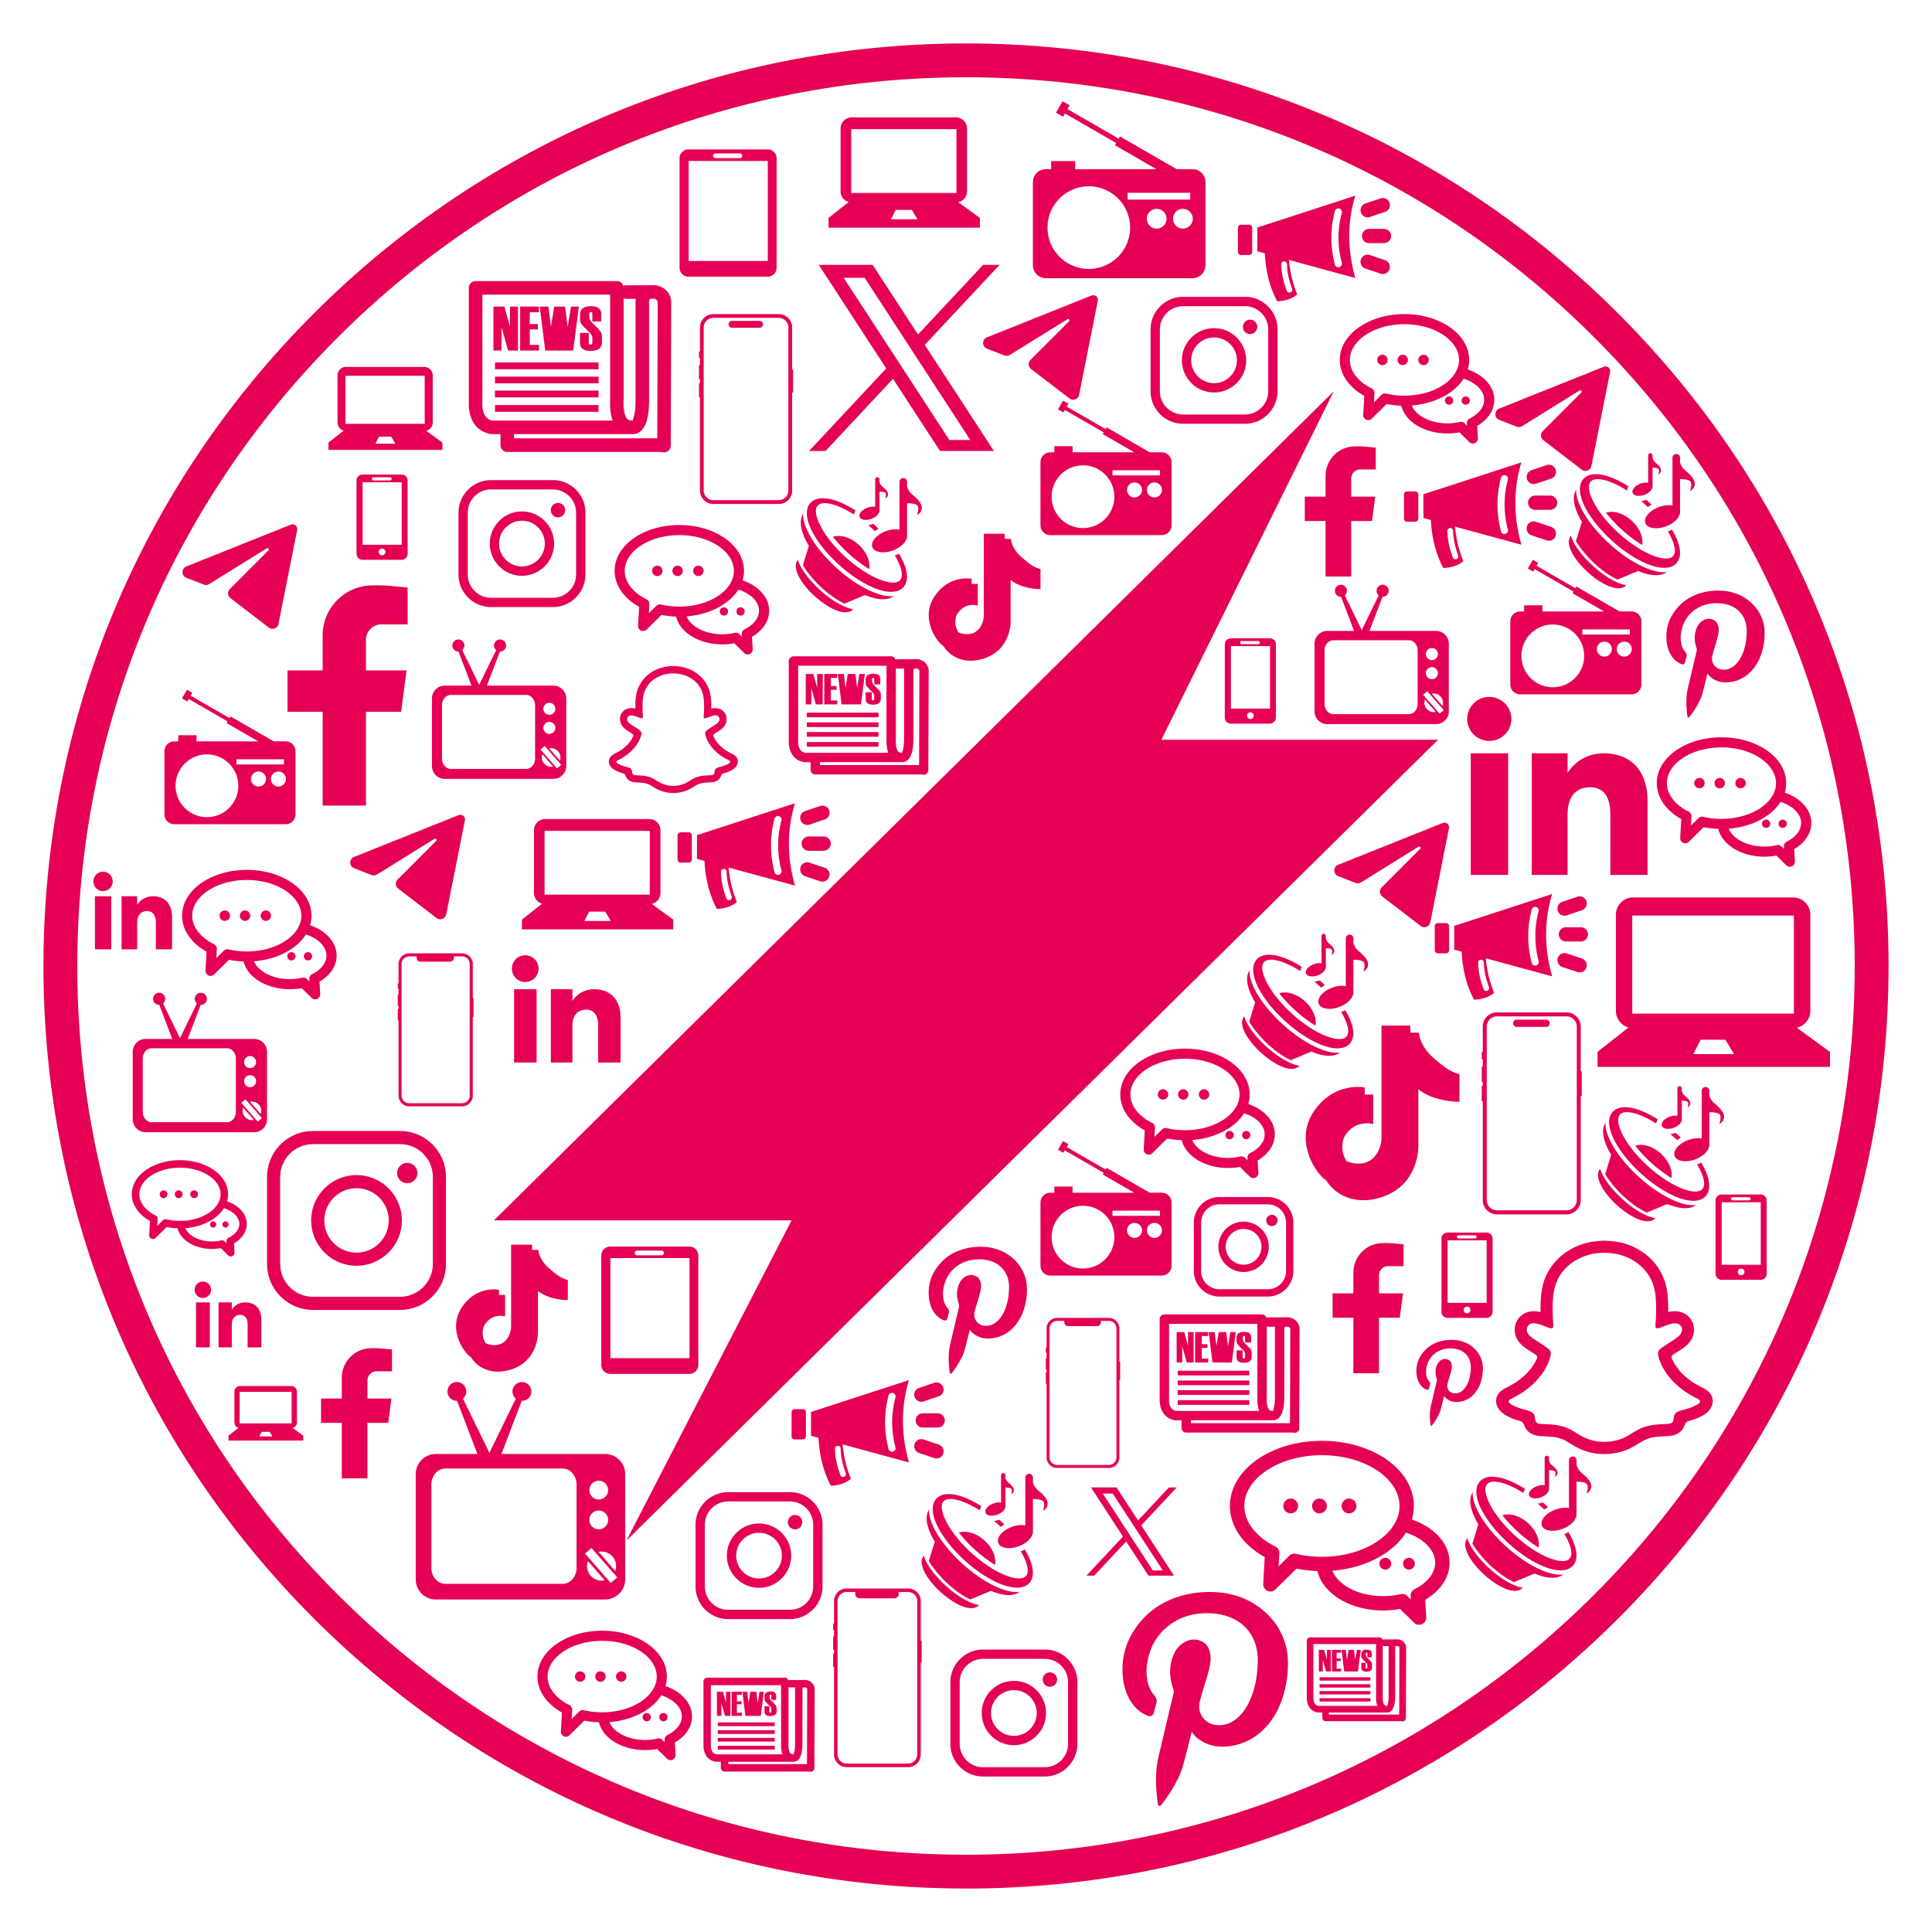
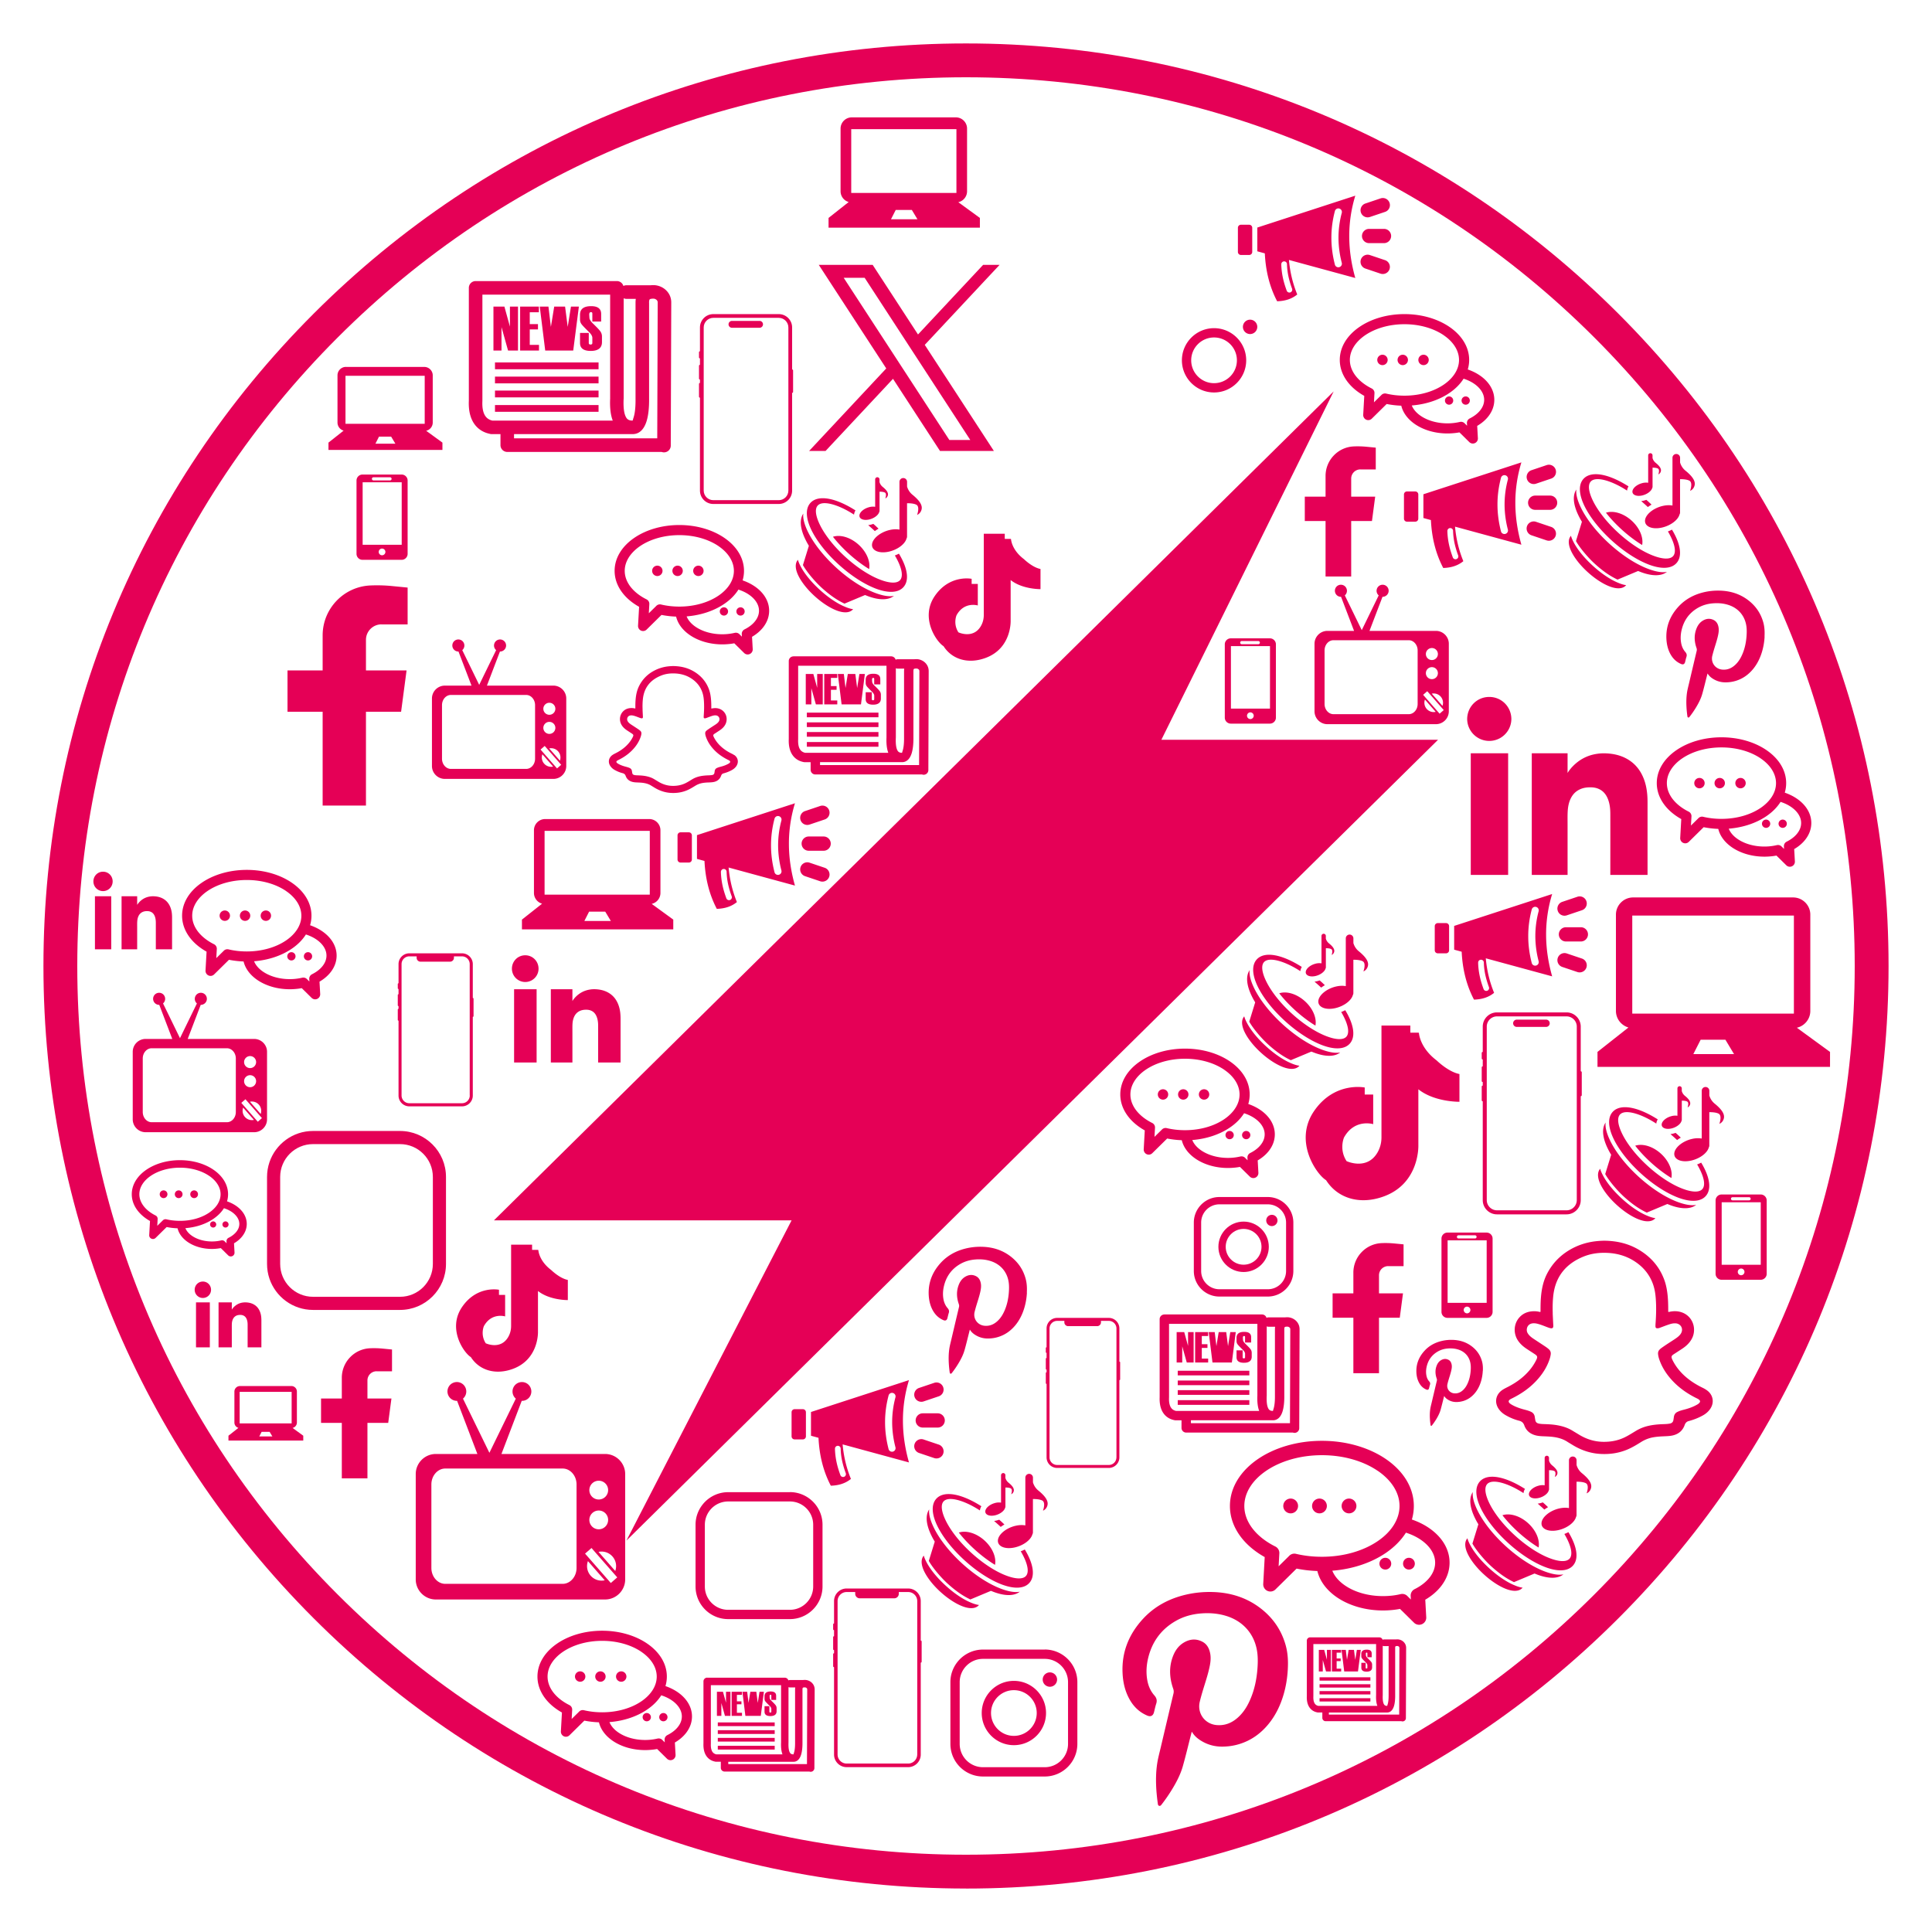
<svg xmlns="http://www.w3.org/2000/svg" id="Calque_1" viewBox="0 0 640 640">
  <defs>
    <style>.cls-1{fill-rule:evenodd}.cls-1,.cls-2{fill:#e50056;stroke-width:0}</style>
  </defs>
  <path class="cls-2" d="M255.34 417.58L262.23 404.25 163.63 404.25 441.8 129.65 391.25 231.85 384.72 245.06 476.37 245.06 207.5 510.35 255.34 417.58 255.34 417.58z" />
  <path class="cls-2" d="M320 625.6c-81.63 0-158.37-31.79-216.09-89.51C46.18 478.37 14.39 401.63 14.39 320s31.79-158.37 89.51-216.1C161.63 46.18 238.37 14.39 320 14.39s158.37 31.79 216.1 89.51c57.72 57.72 89.51 134.47 89.51 216.1s-31.79 158.37-89.51 216.1c-57.72 57.72-134.47 89.51-216.1 89.51zm0-600c-78.64 0-152.56 30.62-208.17 86.23C56.23 167.44 25.6 241.36 25.6 320s30.62 152.56 86.23 208.17c55.6 55.6 129.53 86.23 208.17 86.23s152.56-30.62 208.17-86.23c55.6-55.6 86.23-129.53 86.23-208.17s-30.62-152.56-86.23-208.17C472.57 56.23 398.64 25.6 320 25.6z" />
  <path class="cls-2" d="M124.74 454.26h5.12v-7.22l-3.09-.3a30.72 30.72 0 0 0-4.18-.11 9.721 9.721 0 0 0-6.64 3.01 9.746 9.746 0 0 0-2.72 6.77v6.86h-6.88v8.08h6.88v18.38h8.49v-18.38h6.88l1.07-8.08h-7.95v-5.99a3.03 3.03 0 0 1 3.04-3.03zm325.88-298.75h5.12v-7.22l-3.09-.3a30.72 30.72 0 0 0-4.18-.11 9.721 9.721 0 0 0-6.64 3.01 9.746 9.746 0 0 0-2.72 6.77v6.86h-6.88v8.08h6.88v18.38h8.49V172.6h6.88l1.07-8.08h-7.95v-5.99a3.03 3.03 0 0 1 3.04-3.03zm9.21 263.92h5.12v-7.22l-3.09-.3a30.72 30.72 0 0 0-4.18-.11 9.721 9.721 0 0 0-6.64 3.01 9.746 9.746 0 0 0-2.72 6.77v6.86h-6.88v8.08h6.88v18.38h8.49v-18.38h6.88l1.07-8.08h-7.95v-5.99a3.03 3.03 0 0 1 3.04-3.03zM126.37 206.85h8.66v-12.21l-5.23-.51c-2.35-.23-4.72-.29-7.08-.19-4.43.19-8.39 2.11-11.24 5.09-2.85 2.98-4.6 7.02-4.6 11.45v11.61H95.24v13.68h11.64v31.09h14.35v-31.09h11.64l1.81-13.68h-13.45v-10.13c0-2.83 2.3-5.13 5.13-5.13zM565.36 460.5c-.44-.31-.91-.58-1.4-.81-1.34-.65-2.63-1.4-3.85-2.26-2.49-1.78-4.55-3.94-5.96-6.68-.12-.24-.24-.48-.33-.74-.2-.57-.09-.88.39-1.24.14-.1.29-.2.44-.29.86-.56 1.73-1.12 2.59-1.69.8-.53 1.54-1.12 2.17-1.84 1.18-1.34 1.82-2.87 1.76-4.68-.09-2.49-1.64-4.67-3.99-5.51-1.35-.49-2.73-.51-4.12-.21-.48.1-.44.09-.44-.36 0-1.76-.03-3.52-.22-5.27-.19-1.71-.5-3.39-1.1-5-1.57-4.25-4.38-7.49-8.24-9.82-3.57-2.16-7.47-3.08-11.78-3.1-.72.02-1.61.06-2.49.16-3.2.34-6.19 1.31-8.95 2.96-3.27 1.96-5.77 4.64-7.47 8.04-1.22 2.45-1.72 5.09-1.93 7.79-.11 1.42-.12 2.85-.12 4.28 0 .41 0 .42-.39.33-.83-.2-1.66-.24-2.5-.16-1.59.15-2.97.76-4.06 1.95-1.95 2.11-2.14 5.35-.49 7.78.76 1.12 1.77 1.98 2.89 2.72.87.58 1.75 1.14 2.63 1.72.91.6.99.93.53 1.89-.63 1.29-1.42 2.48-2.35 3.56-1.91 2.23-4.23 3.92-6.81 5.27-.02.01-.05.03-.07.04-.72.37-1.45.71-2.12 1.18-2.16 1.52-2.6 4.16-1.05 6.31.61.85 1.4 1.51 2.31 2.02.31.17.62.34.93.5 1.1.55 2.26.99 3.45 1.29.88.22 1.42.68 1.73 1.56.59 1.66 1.81 2.71 3.5 3.22.86.26 1.74.33 2.63.37 1.08.04 2.16.08 3.23.2 1.75.21 3.42.66 4.92 1.64.56.36 1.14.69 1.7 1.04 2.88 1.76 5.98 2.81 9.37 2.98 3.06.15 6-.28 8.83-1.48 1.58-.67 3.05-1.56 4.5-2.47 1.24-.78 2.56-1.3 4-1.56 1.13-.2 2.26-.28 3.4-.33.87-.04 1.74-.06 2.61-.2 2.14-.36 3.69-1.47 4.43-3.55.26-.73.71-1.18 1.46-1.33.08-.02.15-.05.23-.07 1.5-.42 2.94-1 4.3-1.75.96-.53 1.78-1.21 2.42-2.11 1.51-2.15 1.05-4.76-1.09-6.27zm-2.52 4.32c-.25.25-.55.43-.86.59-1.24.69-2.57 1.15-3.94 1.51-.61.16-1.23.31-1.82.55-.16.06-.32.14-.48.21-.75.33-1.14.93-1.25 1.72-.05.33-.09.66-.15.99-.11.68-.52 1.06-1.19 1.19-.64.12-1.29.16-1.94.18-1.71.05-3.42.18-5.1.56-1.48.33-2.87.88-4.17 1.66-1.26.76-2.5 1.56-3.83 2.2-2.27 1.08-4.66 1.49-7.15 1.44-2.86-.06-5.48-.9-7.91-2.39-.73-.45-1.47-.88-2.2-1.33-1.68-1.02-3.53-1.55-5.45-1.85-1.29-.2-2.59-.26-3.89-.3-.6-.02-1.2-.05-1.79-.18-.62-.14-1.02-.48-1.13-1.13-.06-.34-.12-.69-.17-1.03-.11-.82-.52-1.4-1.28-1.75-.62-.29-1.27-.48-1.93-.65-1.48-.38-2.92-.85-4.26-1.59-.26-.15-.52-.3-.75-.49-.6-.52-.57-.97.11-1.4.19-.12.39-.21.59-.31 3.01-1.49 5.74-3.36 8.04-5.83 1.95-2.09 3.48-4.43 4.39-7.16.18-.53.3-1.06.37-1.62.08-.67-.14-1.21-.63-1.66-.38-.34-.79-.64-1.21-.92-1.27-.84-2.54-1.67-3.81-2.51-.43-.28-.83-.58-1.21-.93-.3-.28-.56-.6-.78-.96-.67-1.11-.24-3.11 1.77-3.27.64-.05 1.26.08 1.87.26.98.28 1.91.67 2.86 1.03.33.12.66.25.99.32.75.16 1.04-.1 1-.87-.07-1.27-.13-2.53-.19-3.8v-.52c-.06-1.82-.02-3.65.17-5.46.69-6.45 4.22-10.74 10.16-13.11 2.59-1.03 5.3-1.32 8.08-1.16 2.99.18 5.81.98 8.37 2.56 3.02 1.87 5.24 4.42 6.44 7.8.54 1.52.79 3.1.91 4.7.21 2.76.14 5.51-.06 8.27-.03.35-.04.7-.03 1.04.01.4.19.57.59.59.31.02.6-.06.88-.17.85-.31 1.69-.65 2.54-.94.81-.28 1.62-.56 2.5-.53.21 0 .41.02.61.07 1.33.33 2.02 1.64 1.5 2.92-.19.47-.5.84-.86 1.19-.48.46-1.04.83-1.59 1.2-1.26.82-2.53 1.62-3.77 2.49-.34.24-.68.47-.97.76-.42.41-.63.9-.58 1.49.06.77.27 1.49.54 2.21.91 2.47 2.34 4.63 4.12 6.56 2.27 2.47 4.98 4.36 7.96 5.85.31.15.64.29.91.51.49.38.51.75.07 1.19zM243.21 250.13c-.26-.19-.54-.34-.83-.48-.8-.39-1.57-.83-2.29-1.35-1.48-1.06-2.71-2.35-3.55-3.97-.07-.14-.15-.29-.2-.44-.12-.34-.05-.52.23-.74.08-.06.17-.12.26-.17.51-.34 1.03-.67 1.54-1.01.47-.31.91-.67 1.29-1.09.7-.79 1.08-1.71 1.05-2.79a3.6 3.6 0 0 0-2.37-3.28c-.8-.29-1.62-.3-2.45-.13-.28.06-.26.05-.26-.22 0-1.05-.02-2.09-.13-3.14-.11-1.02-.3-2.02-.65-2.98-.94-2.53-2.6-4.46-4.9-5.85-2.12-1.28-4.45-1.83-7.01-1.85-.43.01-.96.04-1.48.09-1.9.2-3.68.78-5.33 1.76a11.342 11.342 0 0 0-4.44 4.79c-.73 1.46-1.03 3.03-1.15 4.64-.07.85-.07 1.7-.07 2.55 0 .24 0 .25-.23.2-.49-.12-.99-.14-1.49-.1-.95.09-1.77.46-2.42 1.16-1.16 1.26-1.28 3.18-.29 4.63.45.67 1.06 1.18 1.72 1.62l1.56 1.02c.54.36.59.55.31 1.13-.37.77-.84 1.47-1.4 2.12-1.14 1.33-2.52 2.34-4.06 3.14-.01 0-.03.02-.04.02-.43.22-.86.42-1.26.7-1.29.91-1.55 2.48-.62 3.75.37.51.83.9 1.37 1.2.18.1.37.2.56.29.66.33 1.34.59 2.06.77.52.13.84.4 1.03.93.35.99 1.08 1.62 2.08 1.92.51.15 1.04.2 1.57.22.64.03 1.28.05 1.92.12 1.04.13 2.03.39 2.93.97.33.21.68.41 1.01.62 1.71 1.05 3.56 1.67 5.57 1.77 1.82.09 3.57-.17 5.25-.88.94-.4 1.81-.93 2.68-1.47.74-.46 1.53-.77 2.38-.93.67-.12 1.35-.17 2.03-.19.52-.02 1.04-.04 1.55-.12 1.27-.21 2.2-.87 2.64-2.12.16-.43.42-.7.87-.79.05 0 .09-.03.14-.04.89-.25 1.75-.59 2.56-1.04.57-.32 1.06-.72 1.44-1.25.9-1.28.63-2.84-.65-3.73zm-1.5 2.57c-.15.15-.33.25-.51.35-.74.41-1.53.69-2.34.9-.36.1-.73.19-1.08.33-.1.04-.19.08-.28.12-.45.2-.68.55-.75 1.03-.03.2-.05.39-.09.59-.07.4-.31.63-.71.71-.38.07-.77.09-1.15.11-1.02.03-2.03.11-3.03.33-.88.2-1.71.52-2.48.99-.75.45-1.49.93-2.28 1.31-1.35.64-2.77.89-4.26.86-1.7-.03-3.26-.53-4.71-1.42-.43-.27-.87-.52-1.31-.79-1-.61-2.1-.92-3.24-1.1-.77-.12-1.54-.15-2.31-.18-.36-.01-.72-.03-1.07-.11-.37-.08-.61-.29-.67-.67-.03-.2-.07-.41-.1-.61-.07-.49-.31-.83-.76-1.04-.37-.17-.76-.29-1.15-.39-.88-.23-1.74-.5-2.54-.95a3.46 3.46 0 0 1-.45-.29c-.36-.31-.34-.58.06-.83.11-.07.23-.13.35-.19 1.79-.88 3.42-2 4.79-3.47 1.16-1.24 2.07-2.64 2.61-4.26.11-.31.18-.63.22-.96.04-.4-.08-.72-.37-.99-.22-.2-.47-.38-.72-.55-.75-.5-1.51-1-2.27-1.49-.25-.17-.5-.35-.72-.55-.18-.17-.34-.36-.46-.57-.4-.66-.15-1.85 1.05-1.94.38-.03.75.05 1.11.15.58.17 1.14.4 1.7.61.19.07.39.15.59.19.45.09.62-.06.59-.52-.04-.75-.08-1.51-.11-2.26v-.31c-.04-1.09-.01-2.17.1-3.25.41-3.84 2.51-6.39 6.05-7.8 1.54-.62 3.16-.79 4.81-.69 1.78.11 3.46.58 4.98 1.52 1.8 1.11 3.12 2.63 3.83 4.64.32.9.47 1.84.54 2.8.12 1.64.08 3.28-.04 4.92-.01.21-.03.42-.02.62 0 .24.11.34.35.35.18.01.36-.04.52-.1.5-.19 1-.38 1.51-.56.48-.17.97-.33 1.49-.32.12 0 .24.01.36.04.79.19 1.2.98.9 1.74-.11.28-.3.5-.51.71-.29.28-.62.5-.95.71-.75.49-1.51.97-2.24 1.48-.2.14-.4.28-.58.45-.25.24-.37.53-.35.89.03.46.16.89.32 1.31.54 1.47 1.39 2.76 2.45 3.91 1.35 1.47 2.96 2.59 4.74 3.48.19.09.38.17.54.3.29.23.3.45.04.71zm104.37 293.74h-20.45c-4.75 0-8.8 3.09-10.24 7.36-.37 1.08-.56 2.24-.56 3.44v20.45c0 1.2.2 2.36.56 3.44 1.44 4.28 5.49 7.36 10.24 7.36h20.45c5.96 0 10.81-4.85 10.81-10.81v-20.45c0-5.96-4.85-10.81-10.81-10.81zm7.72 31.25c0 4.26-3.46 7.72-7.72 7.72h-20.45c-4.26 0-7.72-3.46-7.72-7.72v-20.45c0-4.26 3.46-7.72 7.72-7.72h20.45c4.26 0 7.72 3.46 7.72 7.72v20.45z" />
  <path class="cls-2" d="M335.86 556.81c-5.87 0-10.65 4.78-10.65 10.65s4.78 10.65 10.65 10.65 10.65-4.78 10.65-10.65-4.78-10.65-10.65-10.65zm0 18.22c-4.17 0-7.57-3.4-7.57-7.57s3.39-7.57 7.57-7.57 7.57 3.39 7.57 7.57-3.4 7.57-7.57 7.57zm14.31-18.7a2.38 2.38 0 1 1-4.759.001 2.38 2.38 0 0 1 4.759-.001zm-88.51-62.03h-20.45c-4.75 0-8.8 3.09-10.24 7.36-.37 1.08-.56 2.24-.56 3.44v20.45c0 1.2.2 2.36.56 3.44 1.44 4.28 5.49 7.36 10.24 7.36h20.45c5.96 0 10.81-4.85 10.81-10.81v-20.45c0-5.96-4.85-10.81-10.81-10.81zm7.72 31.25c0 4.26-3.46 7.72-7.72 7.72h-20.45c-4.26 0-7.72-3.46-7.72-7.72V505.1c0-4.26 3.46-7.72 7.72-7.72h20.45c4.26 0 7.72 3.46 7.72 7.72v20.45z" />
-   <path class="cls-2" d="M251.44 504.68c-5.87 0-10.65 4.78-10.65 10.65s4.78 10.65 10.65 10.65 10.65-4.78 10.65-10.65-4.78-10.65-10.65-10.65zm0 18.22c-4.17 0-7.57-3.4-7.57-7.57s3.39-7.57 7.57-7.57 7.57 3.39 7.57 7.57-3.4 7.57-7.57 7.57zm14.32-18.71a2.38 2.38 0 1 1-4.759.001 2.38 2.38 0 0 1 4.759-.001zM412.39 98.33h-20.45c-4.75 0-8.8 3.09-10.24 7.36-.37 1.08-.56 2.24-.56 3.44v20.45c0 1.2.2 2.36.56 3.44 1.44 4.28 5.49 7.36 10.24 7.36h20.45c5.96 0 10.81-4.85 10.81-10.81v-20.45c0-5.96-4.85-10.81-10.81-10.81zm7.72 31.26c0 4.26-3.46 7.72-7.72 7.72h-20.45c-4.26 0-7.72-3.46-7.72-7.72v-20.45c0-4.26 3.46-7.72 7.72-7.72h20.45c4.26 0 7.72 3.46 7.72 7.72v20.45z" />
  <path class="cls-2" d="M402.17 108.71c-5.87 0-10.65 4.78-10.65 10.65s4.78 10.65 10.65 10.65 10.65-4.78 10.65-10.65-4.78-10.65-10.65-10.65zm0 18.22c-4.17 0-7.57-3.4-7.57-7.57s3.39-7.57 7.57-7.57 7.57 3.39 7.57 7.57-3.4 7.57-7.57 7.57zm14.32-18.7a2.38 2.38 0 1 1-4.759.001 2.38 2.38 0 0 1 4.759-.001zm3.48 288.3h-16.03c-3.73 0-6.9 2.42-8.03 5.77-.29.85-.44 1.76-.44 2.7v16.03c0 .94.15 1.85.44 2.7 1.13 3.35 4.3 5.77 8.03 5.77h16.03c4.67 0 8.47-3.8 8.47-8.47V405c0-4.67-3.8-8.47-8.47-8.47zm6.06 24.5c0 3.34-2.71 6.05-6.05 6.05h-16.03c-3.34 0-6.05-2.71-6.05-6.05V405c0-3.34 2.71-6.05 6.05-6.05h16.03c3.34 0 6.05 2.71 6.05 6.05v16.03z" />
  <path class="cls-2" d="M411.96 404.67c-4.6 0-8.35 3.75-8.35 8.35s3.75 8.35 8.35 8.35 8.35-3.75 8.35-8.35-3.75-8.35-8.35-8.35zm0 14.28c-3.27 0-5.93-2.66-5.93-5.93s2.66-5.93 5.93-5.93 5.93 2.66 5.93 5.93-2.66 5.93-5.93 5.93zm11.23-14.66c0 1.03-.84 1.87-1.87 1.87s-1.87-.84-1.87-1.87.84-1.87 1.87-1.87 1.87.84 1.87 1.87zm-290.68-29.64h-28.82c-6.7 0-12.41 4.35-14.44 10.38-.51 1.52-.79 3.16-.79 4.85v28.82c0 1.7.28 3.33.79 4.85 2.03 6.03 7.74 10.38 14.44 10.38h28.82c8.4 0 15.23-6.83 15.23-15.23v-28.82c0-8.4-6.83-15.23-15.23-15.23zm10.88 44.05c0 6-4.88 10.88-10.88 10.88h-28.82c-6 0-10.88-4.88-10.88-10.88v-28.82c0-6 4.88-10.88 10.88-10.88h28.82c6 0 10.88 4.88 10.88 10.88v28.82z" />
-   <path class="cls-2" d="M118.1 389.27c-8.28 0-15.02 6.74-15.02 15.02s6.74 15.01 15.02 15.01 15.02-6.73 15.02-15.01-6.74-15.02-15.02-15.02zm0 25.68c-5.88 0-10.67-4.79-10.67-10.67s4.78-10.67 10.67-10.67 10.67 4.78 10.67 10.67-4.79 10.67-10.67 10.67zm20.18-26.36a3.36 3.36 0 1 1-6.722-.002 3.36 3.36 0 0 1 6.722.002zm44.85-229.54h-20.45c-4.75 0-8.8 3.09-10.24 7.36-.37 1.08-.56 2.24-.56 3.44v20.45c0 1.2.2 2.36.56 3.44 1.44 4.28 5.49 7.36 10.24 7.36h20.45c5.96 0 10.81-4.85 10.81-10.81v-20.45c0-5.96-4.85-10.81-10.81-10.81zm7.71 31.25c0 4.26-3.46 7.72-7.72 7.72h-20.45c-4.26 0-7.72-3.46-7.72-7.72v-20.45c0-4.26 3.46-7.72 7.72-7.72h20.45c4.26 0 7.72 3.46 7.72 7.72v20.45z" />
-   <path class="cls-2" d="M172.9 169.43c-5.87 0-10.65 4.78-10.65 10.65s4.78 10.65 10.65 10.65 10.65-4.78 10.65-10.65-4.78-10.65-10.65-10.65zm0 18.21c-4.17 0-7.57-3.4-7.57-7.57s3.39-7.57 7.57-7.57 7.57 3.39 7.57 7.57-3.4 7.57-7.57 7.57zm14.32-18.7a2.38 2.38 0 1 1-4.759.001 2.38 2.38 0 0 1 4.759-.001zM61.73 191.39l5.76 2.26c.59.23 1.26.17 1.8-.16l19.07-11.84c.45-.28.92.32.55.69l-12.77 12.78c-.86.86-.77 2.28.2 3.02l12.71 9.75c1.18.91 2.91.26 3.2-1.2l6.19-31.15c.24-1.2-.95-2.19-2.09-1.74l-34.63 13.85c-1.69.68-1.69 3.08.01 3.74zm265.22-75.9l5.76 2.26c.59.23 1.26.17 1.8-.16l19.07-11.84c.45-.28.92.32.55.69l-12.77 12.78c-.86.86-.77 2.28.2 3.02l12.71 9.75c1.18.91 2.91.26 3.2-1.2l6.19-31.15c.24-1.2-.95-2.19-2.09-1.74l-34.63 13.85c-1.69.68-1.69 3.08.01 3.74zm169.7 23.59l5.76 2.26c.59.23 1.26.17 1.8-.16l19.07-11.84c.45-.28.92.32.55.69l-12.77 12.78c-.86.86-.77 2.28.2 3.02l12.71 9.75c1.18.91 2.91.26 3.2-1.2l6.19-31.15c.24-1.2-.95-2.19-2.09-1.74l-34.63 13.85c-1.69.68-1.69 3.08.01 3.74zm-53.37 151.14l5.76 2.26c.59.23 1.26.17 1.8-.16l19.07-11.84c.45-.28.92.32.55.69l-12.77 12.78c-.86.86-.77 2.28.2 3.02l12.71 9.75c1.18.91 2.91.26 3.2-1.2l6.19-31.15c.24-1.2-.95-2.19-2.09-1.74l-34.63 13.85c-1.69.68-1.69 3.08.01 3.74zm-325.98-2.61l5.76 2.26c.59.23 1.26.17 1.8-.16l19.07-11.84c.45-.28.92.32.55.69l-12.77 12.78c-.86.86-.77 2.28.2 3.02l12.71 9.75c1.18.91 2.91.26 3.2-1.2l6.19-31.15c.24-1.2-.95-2.19-2.09-1.74l-34.63 13.85c-1.69.68-1.69 3.08.01 3.74zm272.49 205.13h-2.58l-10.22 10.93-7.12-10.93h-8.46L372 509l-12.11 12.95h2.58l10.59-11.32 7.38 11.32h8.46l-10.85-16.65 11.74-12.55zm-4.6 27.48h-3.29l-16.58-25.45h3.29l16.58 25.45z" />
  <path class="cls-2" d="M331.12 87.74h-5.45L304.1 110.8l-15.02-23.06h-17.85l22.35 34.31-25.56 27.34h5.45l22.35-23.9 15.57 23.9h17.85l-22.9-35.15 24.78-26.5zm-9.7 58.01h-6.94l-34.99-53.72h6.94l34.99 53.72zm179.24 92.49a7.321 7.321 0 0 1-14.64 0c0-4.1 3.24-7.37 7.32-7.37 4.07 0 7.32 3.26 7.32 7.37zm18.62 17.51v-6.22h-11.86v40.29h11.86V273.1c0-1.44-.04-2.88.04-4.31.06-1.16.24-2.3.63-3.4.59-1.63 1.56-2.96 3.13-3.77 1.18-.62 2.45-.82 3.77-.81.91 0 1.79.13 2.63.48 1.62.67 2.6 1.92 3.21 3.52.57 1.51.74 3.1.75 4.7.02 6.77 0 13.55 0 20.32h12.33v-23.99c0-1.11-.04-2.22-.17-3.33-.19-1.63-.54-3.22-1.16-4.74-1.16-2.88-3.06-5.12-5.83-6.57-2.16-1.13-4.49-1.58-6.9-1.65-1.03-.03-2.06.05-3.08.23-2.99.52-5.53 1.91-7.64 4.08-.64.65-1.2 1.37-1.72 2.19v-.29zm-19.69-6.21h-12.38v40.29h12.38v-19.12-21.16zM178.4 320.89a4.41 4.41 0 1 1-8.82 0c0-2.47 1.95-4.44 4.41-4.44 2.45 0 4.41 1.96 4.41 4.44zm11.22 10.55v-3.75h-7.15v24.28h7.15v-10.08c0-.87-.02-1.73.02-2.6.04-.7.14-1.39.38-2.05.35-.98.94-1.78 1.89-2.27.71-.37 1.48-.49 2.27-.49.55 0 1.08.08 1.58.29.98.4 1.57 1.16 1.93 2.12.34.91.45 1.87.45 2.83v12.24h7.43v-14.45c0-.67-.03-1.34-.1-2-.11-.98-.33-1.94-.7-2.86-.7-1.74-1.84-3.09-3.51-3.96-1.3-.68-2.7-.95-4.16-1a8.97 8.97 0 0 0-1.86.14c-1.8.32-3.33 1.15-4.6 2.46-.38.39-.72.83-1.03 1.32v-.17zm-11.86-3.75h-7.46v24.28h7.46v-11.52-12.75zM37.32 291.97c0 1.83-1.46 3.22-3.19 3.22-1.72 0-3.19-1.38-3.19-3.22 0-1.79 1.41-3.21 3.19-3.21s3.19 1.42 3.19 3.21zm8.12 7.64v-2.71h-5.17v17.57h5.17v-7.29c0-.63-.02-1.25.02-1.88.03-.51.1-1 .27-1.48.26-.71.68-1.29 1.37-1.65.52-.27 1.07-.36 1.65-.35.4 0 .78.06 1.14.21.71.29 1.14.84 1.4 1.53.25.66.32 1.35.33 2.05v8.86H57v-10.46c0-.48-.02-.97-.07-1.45-.08-.71-.24-1.4-.51-2.07-.51-1.26-1.33-2.23-2.54-2.87-.94-.49-1.96-.69-3.01-.72-.45-.01-.9.02-1.34.1-1.31.23-2.41.83-3.33 1.78-.28.29-.52.6-.75.96v-.12zm-8.59-2.71h-5.4v17.57h5.4v-8.34-9.23zm33.06 130.36a2.71 2.71 0 1 1-5.42 0c0-1.52 1.2-2.73 2.71-2.73s2.71 1.21 2.71 2.73zm6.88 6.47v-2.3H72.4v14.9h4.39v-6.19c0-.53-.01-1.06.01-1.6.02-.43.09-.85.23-1.26.22-.6.58-1.09 1.16-1.4.44-.23.91-.3 1.4-.3.34 0 .66.05.97.18.6.25.96.71 1.19 1.3.21.56.28 1.15.28 1.74v7.52h4.56v-8.87c0-.41-.02-.82-.06-1.23-.07-.6-.2-1.19-.43-1.75-.43-1.07-1.13-1.89-2.16-2.43-.8-.42-1.66-.58-2.55-.61-.38-.01-.76.02-1.14.08-1.11.19-2.04.71-2.83 1.51-.24.24-.44.51-.63.81v-.11zm-7.28-2.3h-4.58v14.9h4.58v-7.07-7.83zM426.6 553c-.16 2.81-.59 5.58-1.38 8.28-1.06 3.64-2.67 7-5.1 9.94-2.55 3.08-5.69 5.32-9.53 6.51-1.8.56-3.64.83-5.52.86-2.83.05-5.41-.71-7.74-2.3-.96-.66-1.79-1.45-2.4-2.46-.03-.04-.07-.08-.15-.16-.12.47-.23.89-.34 1.31-.86 3.36-1.66 6.73-2.6 10.06-.76 2.69-2.03 5.15-3.47 7.53a54.01 54.01 0 0 1-3.67 5.32c-.16.2-.34.35-.6.33-.3-.02-.49-.23-.54-.61-.22-1.55-.39-3.1-.5-4.66-.19-2.96-.17-5.91.29-8.85.27-1.73.73-3.42 1.13-5.12 1.41-5.99 2.82-11.99 4.25-17.98.13-.56.1-1.03-.09-1.58-1.27-3.63-1.46-7.29-.02-10.93.72-1.81 1.83-3.35 3.53-4.36 2-1.2 4.1-1.38 6.19-.27 1.54.82 2.25 2.27 2.56 3.92.29 1.57.07 3.11-.27 4.65-.53 2.42-1.32 4.77-2.04 7.13-.42 1.38-.82 2.76-1.15 4.16-.91 3.78 1.61 7.32 5.47 7.72 2.79.28 5.14-.67 7.18-2.51 1.97-1.77 3.28-4 4.27-6.43 1.24-3.02 1.89-6.17 2.16-9.41.14-1.74.2-3.49.02-5.24-.64-6.14-4.47-10.77-10.4-12.57-2.7-.82-5.46-1.03-8.26-.81-2.92.23-5.7.97-8.26 2.41-4.98 2.8-8.05 7.04-9.33 12.59-.55 2.41-.67 4.85-.2 7.3.35 1.82 1.08 3.47 2.31 4.86.74.84.96 1.68.61 2.75-.31.93-.49 1.89-.74 2.84-.3 1.16-1.11 1.56-2.2 1.1-2.73-1.15-4.7-3.12-6.07-5.72-1.37-2.58-1.99-5.37-2.13-8.27-.36-6.99 2.07-12.96 6.75-18.05 3.87-4.2 8.71-6.74 14.23-8.03 2.83-.66 5.71-.94 8.61-.88 6.03.13 11.56 1.81 16.34 5.57 4.03 3.17 6.77 7.23 8.13 12.19.7 2.58.82 5.2.67 7.85zm157.95-342.15a21.63 21.63 0 0 1-.82 4.92c-.63 2.16-1.59 4.16-3.03 5.9-1.52 1.83-3.38 3.16-5.66 3.86-1.07.33-2.16.49-3.28.51-1.68.03-3.21-.42-4.6-1.37-.57-.39-1.06-.86-1.43-1.46-.02-.03-.04-.05-.09-.1-.07.28-.14.53-.2.78-.51 1.99-.98 3.99-1.54 5.97-.45 1.59-1.21 3.06-2.06 4.47a31.1 31.1 0 0 1-2.18 3.16c-.09.12-.2.21-.36.2-.18-.01-.29-.14-.32-.36-.13-.92-.23-1.84-.29-2.76-.11-1.76-.1-3.51.17-5.25.16-1.03.44-2.03.67-3.04.84-3.56 1.67-7.12 2.52-10.67.08-.33.06-.61-.05-.94-.76-2.16-.87-4.33 0-6.49.43-1.08 1.09-1.99 2.09-2.59 1.19-.71 2.43-.82 3.67-.16.91.49 1.34 1.35 1.52 2.33.17.93.04 1.85-.16 2.76-.31 1.44-.78 2.83-1.21 4.24a53.2 53.2 0 0 0-.69 2.47c-.54 2.24.95 4.35 3.25 4.58 1.66.17 3.05-.4 4.26-1.49 1.17-1.05 1.95-2.38 2.54-3.82.74-1.79 1.12-3.66 1.28-5.59.08-1.04.12-2.07.01-3.11-.38-3.64-2.65-6.4-6.17-7.46-1.6-.49-3.24-.61-4.9-.48-1.74.13-3.39.58-4.91 1.43-2.96 1.66-4.78 4.18-5.54 7.48-.33 1.43-.4 2.88-.12 4.33.21 1.08.64 2.06 1.37 2.89.44.5.57 1 .36 1.63-.18.55-.29 1.12-.44 1.69-.18.69-.66.93-1.31.65-1.62-.68-2.79-1.85-3.61-3.39-.81-1.53-1.18-3.19-1.27-4.91-.21-4.15 1.23-7.7 4.01-10.72 2.3-2.49 5.17-4 8.45-4.77 1.68-.39 3.39-.56 5.11-.52 3.58.08 6.86 1.07 9.7 3.31 2.39 1.88 4.02 4.29 4.83 7.24.42 1.53.49 3.09.4 4.66zM340.18 428.21a21.63 21.63 0 0 1-.82 4.92c-.63 2.16-1.59 4.16-3.03 5.9-1.52 1.83-3.38 3.16-5.66 3.86-1.07.33-2.16.49-3.28.51-1.68.03-3.21-.42-4.6-1.37-.57-.39-1.06-.86-1.43-1.46-.02-.03-.04-.05-.09-.1-.07.28-.14.53-.2.78-.51 1.99-.98 3.99-1.54 5.97-.45 1.59-1.21 3.06-2.06 4.47a31.1 31.1 0 0 1-2.18 3.16c-.09.12-.2.21-.36.2-.18-.01-.29-.14-.32-.36-.13-.92-.23-1.84-.29-2.76-.11-1.76-.1-3.51.17-5.25.16-1.03.44-2.03.67-3.04.84-3.56 1.67-7.12 2.52-10.67.08-.33.06-.61-.05-.94-.76-2.16-.87-4.33 0-6.49.43-1.08 1.09-1.99 2.09-2.59 1.19-.71 2.43-.82 3.67-.16.91.49 1.34 1.35 1.52 2.33.17.93.04 1.85-.16 2.76-.31 1.44-.78 2.83-1.21 4.24a53.2 53.2 0 0 0-.69 2.47c-.54 2.24.95 4.35 3.25 4.58 1.66.17 3.05-.4 4.26-1.49 1.17-1.05 1.95-2.38 2.54-3.82.74-1.79 1.12-3.66 1.28-5.59.08-1.04.12-2.07.01-3.11-.38-3.64-2.65-6.4-6.17-7.46-1.6-.49-3.24-.61-4.9-.48-1.74.13-3.39.58-4.91 1.43-2.96 1.66-4.78 4.18-5.54 7.48-.33 1.43-.4 2.88-.12 4.33.21 1.08.64 2.06 1.37 2.89.44.5.57 1 .36 1.63-.18.55-.29 1.12-.44 1.69-.18.69-.66.93-1.31.65-1.62-.68-2.79-1.85-3.61-3.39-.81-1.53-1.18-3.19-1.27-4.91-.21-4.15 1.23-7.7 4.01-10.72 2.3-2.49 5.17-4 8.45-4.77 1.68-.39 3.39-.56 5.11-.52 3.58.08 6.86 1.07 9.7 3.31 2.39 1.88 4.02 4.29 4.83 7.24.42 1.53.49 3.09.4 4.66zm151.01 25.94c-.06 1.13-.24 2.24-.55 3.33-.43 1.46-1.07 2.81-2.05 3.99-1.03 1.24-2.29 2.14-3.83 2.62a8.3 8.3 0 0 1-2.22.35c-1.14.02-2.17-.28-3.11-.93-.39-.27-.72-.58-.97-.99-.01-.02-.03-.03-.06-.07-.05.19-.09.36-.14.53-.34 1.35-.67 2.7-1.04 4.04-.31 1.08-.82 2.07-1.39 3.03-.45.74-.94 1.45-1.48 2.14-.06.08-.13.14-.24.13-.12 0-.2-.09-.22-.24-.09-.62-.16-1.25-.2-1.87-.08-1.19-.07-2.38.12-3.56.11-.7.3-1.37.46-2.06.57-2.41 1.13-4.82 1.71-7.23.05-.22.04-.42-.04-.64-.51-1.46-.59-2.93 0-4.39.29-.73.74-1.35 1.42-1.75.8-.48 1.65-.56 2.49-.11.62.33.9.91 1.03 1.58.12.63.03 1.25-.11 1.87-.21.97-.53 1.92-.82 2.87-.17.55-.33 1.11-.46 1.67-.37 1.52.65 2.94 2.2 3.1 1.12.11 2.07-.27 2.89-1.01.79-.71 1.32-1.61 1.72-2.58.5-1.21.76-2.48.87-3.78.06-.7.08-1.4 0-2.11-.26-2.47-1.8-4.33-4.18-5.05-1.08-.33-2.19-.41-3.32-.33-1.18.09-2.29.39-3.32.97-2 1.13-3.24 2.83-3.75 5.06-.22.97-.27 1.95-.08 2.94.14.73.43 1.4.93 1.95.3.34.39.68.24 1.11-.12.37-.2.76-.3 1.14-.12.47-.44.63-.89.44-1.1-.46-1.89-1.26-2.44-2.3-.55-1.04-.8-2.16-.86-3.32-.14-2.81.83-5.21 2.72-7.26 1.55-1.69 3.5-2.71 5.72-3.23 1.14-.27 2.29-.38 3.46-.35 2.42.05 4.65.73 6.57 2.24 1.62 1.27 2.72 2.9 3.27 4.9.28 1.04.33 2.09.27 3.16zM188.1 423.99v6.68s-5.99.09-9.89-3.01v13.45s.39 9.19-8.37 12.37c-5.81 2.11-11.12.39-13.86-3.92-2.26-1.34-7.86-9.3-2.94-16.56 4.92-7.27 12.25-5.75 12.25-5.75v1.7h2.04v7.13s-4.47-1.39-7.03 3.21c0 0-.41.93-.41 2.25 0 .99.23 2.21 1.02 3.44 0 0 4.84 2.29 7.4-2.01.67-1.12 1-2.4 1-3.71v-26.94h6.95v1.71h2v.05h.07s.13 3.52 4.28 6.65c0 0 2.79 2.75 5.48 3.26zm295.36-68.19v9.18s-8.25.13-13.61-4.14v18.5s.53 12.65-11.51 17.01c-7.99 2.9-15.3.54-19.06-5.4-3.11-1.85-10.81-12.79-4.05-22.79 6.77-10 16.85-7.91 16.85-7.91v2.33h2.81v9.81s-6.15-1.91-9.67 4.42c0 0-.56 1.27-.56 3.1 0 1.37.31 3.04 1.41 4.73 0 0 6.66 3.14 10.18-2.76.92-1.54 1.38-3.31 1.38-5.1v-37.05h9.56v2.35h2.75v.07h.1s.18 4.84 5.89 9.15c0 0 3.84 3.78 7.54 4.49zM344.68 188.48v6.68s-5.99.09-9.89-3.01v13.45s.39 9.19-8.37 12.37c-5.81 2.11-11.12.39-13.86-3.92-2.26-1.34-7.86-9.3-2.94-16.56 4.92-7.27 12.25-5.75 12.25-5.75v1.7h2.04v7.13s-4.47-1.39-7.03 3.21c0 0-.41.93-.41 2.25 0 .99.23 2.21 1.02 3.44 0 0 4.84 2.29 7.4-2.01.67-1.12 1-2.4 1-3.71v-26.94h6.95v1.71h2v.05h.07s.13 3.52 4.28 6.65c0 0 2.79 2.75 5.48 3.26z" />
  <path class="cls-1" d="M59.61 384.32c4.31 0 8.24 1.21 11.09 3.16 3 2.05 4.85 4.92 4.85 8.13 0 .81-.12 1.59-.34 2.35 1.1.38 2.1.88 2.97 1.47 2.2 1.51 3.56 3.63 3.56 6.01 0 1.43-.49 2.77-1.37 3.94-.71.96-1.69 1.8-2.85 2.48l.17 3.04a1.237 1.237 0 0 1-2.11.95l-2.43-2.4c-.36.07-.74.12-1.11.17-.61.07-1.23.11-1.84.11-3.1 0-5.92-.87-7.99-2.28-1.74-1.19-2.96-2.77-3.39-4.56-.6-.02-1.19-.07-1.78-.13a21.8 21.8 0 0 1-1.83-.29l-3.67 3.61c-.49.48-1.28.47-1.76-.01-.26-.26-.37-.6-.35-.94l.26-4.66c-1.72-.96-3.15-2.18-4.19-3.56-1.18-1.58-1.85-3.38-1.85-5.3 0-3.21 1.85-6.08 4.85-8.13 2.86-1.95 6.78-3.16 11.09-3.16zM74.7 404.6c-.57 0-1.02.46-1.02 1.02s.46 1.02 1.02 1.02 1.02-.46 1.02-1.02-.46-1.02-1.02-1.02zm-4.09 0c-.56 0-1.02.46-1.02 1.02s.46 1.02 1.02 1.02 1.02-.46 1.02-1.02-.46-1.02-1.02-1.02zm-16.42-10.27c-.71 0-1.28.57-1.28 1.28s.57 1.28 1.28 1.28 1.28-.57 1.28-1.28-.57-1.28-1.28-1.28zm10.12 0c-.71 0-1.28.57-1.28 1.28s.57 1.28 1.28 1.28 1.28-.57 1.28-1.28-.57-1.28-1.28-1.28zm-5.12 0c-.71 0-1.28.57-1.28 1.28s.57 1.28 1.28 1.28 1.28-.57 1.28-1.28-.57-1.28-1.28-1.28zm14.99 5.91c-.83 1.33-2.02 2.51-3.47 3.51-2.45 1.68-5.69 2.81-9.29 3.09.38.97 1.16 1.85 2.2 2.56 1.67 1.14 3.99 1.85 6.59 1.85.54 0 1.07-.03 1.56-.09.52-.06 1.02-.15 1.51-.26.46-.11.91.05 1.21.38l.57.56-.03-.62c-.03-.52.27-.99.71-1.19 1.12-.56 2.04-1.29 2.67-2.13.56-.75.87-1.58.87-2.45 0-1.51-.95-2.91-2.47-3.96-.75-.51-1.63-.94-2.61-1.25zm-4.88-10.71c-2.46-1.68-5.89-2.72-9.69-2.72s-7.23 1.04-9.69 2.72c-2.32 1.59-3.76 3.74-3.76 6.08 0 1.36.49 2.66 1.35 3.82.94 1.26 2.32 2.36 4 3.2.45.21.74.67.71 1.19l-.12 2.25 1.81-1.78c.29-.32.75-.48 1.21-.38.72.17 1.45.3 2.21.38.73.08 1.5.13 2.29.13 3.81 0 7.23-1.04 9.69-2.73 2.32-1.59 3.76-3.74 3.76-6.08s-1.44-4.49-3.76-6.08zm500.96-145.29c5.8 0 11.07 1.62 14.91 4.25 4.03 2.75 6.52 6.62 6.52 10.93 0 1.09-.16 2.14-.46 3.16 1.48.51 2.83 1.18 4 1.98 2.96 2.02 4.79 4.88 4.79 8.08 0 1.92-.66 3.72-1.84 5.3-.96 1.29-2.27 2.42-3.83 3.33l.23 4.09c.02.45-.13.91-.48 1.26-.65.66-1.7.67-2.36.02l-3.27-3.22c-.49.09-.99.17-1.5.22-.82.09-1.65.14-2.47.14-4.17 0-7.96-1.17-10.74-3.07-2.34-1.6-3.98-3.72-4.56-6.13a30.61 30.61 0 0 1-4.84-.56l-4.93 4.86c-.66.65-1.71.64-2.36-.02-.34-.35-.5-.81-.48-1.26l.35-6.27c-2.32-1.3-4.24-2.92-5.63-4.78-1.59-2.13-2.48-4.55-2.48-7.13 0-4.32 2.49-8.18 6.52-10.93 3.84-2.63 9.11-4.25 14.91-4.25zm20.28 27.26c-.76 0-1.37.62-1.37 1.37s.61 1.37 1.37 1.37 1.37-.61 1.37-1.37-.61-1.37-1.37-1.37zm-5.5 0c-.76 0-1.37.62-1.37 1.37s.61 1.37 1.37 1.37 1.37-.61 1.37-1.37-.62-1.37-1.37-1.37zm-22.07-13.8a1.72 1.72 0 1 0 0 3.44 1.72 1.72 0 0 0 0-3.44zm13.6 0a1.72 1.72 0 1 0 0 3.44 1.72 1.72 0 0 0 0-3.44zm-6.89 0a1.72 1.72 0 1 0 0 3.44 1.72 1.72 0 0 0 0-3.44zm20.15 7.94c-1.12 1.78-2.71 3.38-4.67 4.71-3.3 2.26-7.65 3.77-12.49 4.16.52 1.3 1.55 2.48 2.96 3.44 2.24 1.53 5.37 2.48 8.85 2.48.73 0 1.43-.04 2.1-.12.7-.08 1.37-.2 2.03-.35.61-.14 1.23.07 1.62.51l.76.75-.05-.83c-.04-.7.36-1.32.96-1.6 1.51-.76 2.75-1.73 3.58-2.86.75-1 1.17-2.12 1.17-3.3 0-2.03-1.27-3.91-3.32-5.32-1.01-.69-2.19-1.26-3.51-1.68zm-6.55-14.39c-3.31-2.26-7.91-3.66-13.03-3.66s-9.72 1.4-13.03 3.66c-3.12 2.14-5.05 5.03-5.05 8.17 0 1.83.65 3.57 1.81 5.13 1.26 1.69 3.12 3.17 5.38 4.3.6.28 1 .9.96 1.6l-.17 3.02 2.43-2.39c.39-.44 1.01-.65 1.62-.51.96.23 1.96.4 2.97.52.99.11 2.02.17 3.08.17 5.11 0 9.72-1.4 13.03-3.66 3.12-2.14 5.05-5.03 5.05-8.17s-1.93-6.04-5.05-8.17zM199.47 540.2c5.8 0 11.07 1.62 14.91 4.25 4.03 2.75 6.52 6.62 6.52 10.93 0 1.09-.16 2.14-.46 3.16 1.48.51 2.83 1.18 4 1.98 2.96 2.02 4.79 4.88 4.79 8.08 0 1.92-.66 3.72-1.84 5.3-.96 1.29-2.27 2.42-3.83 3.33l.23 4.09c.02.45-.13.91-.48 1.26-.65.66-1.7.67-2.36.02l-3.27-3.22c-.49.09-.99.17-1.5.22-.82.09-1.65.14-2.47.14-4.17 0-7.96-1.17-10.74-3.07-2.34-1.6-3.98-3.72-4.56-6.13a30.61 30.61 0 0 1-4.84-.56l-4.93 4.86c-.66.65-1.71.64-2.36-.02-.34-.35-.5-.81-.48-1.26l.35-6.27c-2.32-1.3-4.24-2.92-5.63-4.78-1.59-2.13-2.48-4.55-2.48-7.13 0-4.32 2.49-8.18 6.52-10.93 3.84-2.63 9.11-4.25 14.91-4.25zm20.28 27.26c-.76 0-1.37.62-1.37 1.37s.61 1.37 1.37 1.37 1.37-.61 1.37-1.37-.61-1.37-1.37-1.37zm-5.5 0c-.76 0-1.37.62-1.37 1.37s.61 1.37 1.37 1.37 1.37-.61 1.37-1.37-.62-1.37-1.37-1.37zm-22.06-13.8a1.72 1.72 0 1 0 0 3.44 1.72 1.72 0 0 0 0-3.44zm13.6 0a1.72 1.72 0 1 0 0 3.44 1.72 1.72 0 0 0 0-3.44zm-6.89 0a1.72 1.72 0 1 0 0 3.44 1.72 1.72 0 0 0 0-3.44zm20.15 7.94c-1.12 1.78-2.71 3.38-4.67 4.71-3.3 2.26-7.65 3.77-12.49 4.16.52 1.3 1.55 2.48 2.96 3.44 2.24 1.53 5.37 2.48 8.85 2.48.73 0 1.43-.04 2.1-.12.7-.08 1.37-.2 2.03-.35.61-.14 1.23.07 1.62.51l.76.75-.05-.83c-.04-.7.36-1.32.96-1.6 1.51-.76 2.75-1.73 3.58-2.86.75-1 1.17-2.12 1.17-3.3 0-2.03-1.27-3.91-3.32-5.32-1.01-.69-2.19-1.26-3.51-1.68zm-6.55-14.39c-3.31-2.26-7.91-3.66-13.03-3.66s-9.72 1.4-13.03 3.66c-3.12 2.14-5.05 5.03-5.05 8.17 0 1.83.65 3.57 1.81 5.13 1.26 1.69 3.12 3.17 5.38 4.3.6.28 1 .9.96 1.6l-.17 3.02 2.43-2.39c.39-.44 1.01-.65 1.62-.51.96.23 1.96.4 2.97.52.99.11 2.02.17 3.08.17 5.11 0 9.72-1.4 13.03-3.66 3.12-2.14 5.05-5.03 5.05-8.17s-1.93-6.04-5.05-8.17zm252.75-443.16c5.8 0 11.07 1.62 14.91 4.25 4.03 2.75 6.52 6.62 6.52 10.93 0 1.09-.16 2.14-.46 3.16 1.48.51 2.83 1.18 4 1.98 2.96 2.02 4.79 4.88 4.79 8.08 0 1.92-.66 3.72-1.84 5.3-.96 1.29-2.27 2.42-3.83 3.33l.23 4.09c.02.45-.13.91-.48 1.26-.65.66-1.7.67-2.36.02l-3.27-3.22c-.49.09-.99.17-1.5.22-.82.09-1.65.14-2.47.14-4.17 0-7.96-1.17-10.74-3.07-2.34-1.6-3.98-3.72-4.56-6.13a30.61 30.61 0 0 1-4.84-.56l-4.93 4.86c-.66.65-1.71.64-2.36-.02-.34-.35-.5-.81-.48-1.26l.35-6.27c-2.32-1.3-4.24-2.92-5.63-4.78-1.59-2.13-2.48-4.55-2.48-7.13 0-4.32 2.49-8.18 6.52-10.93 3.84-2.63 9.11-4.25 14.91-4.25zm20.28 27.27c-.76 0-1.37.62-1.37 1.37s.61 1.37 1.37 1.37 1.37-.61 1.37-1.37-.61-1.37-1.37-1.37zm-5.5 0c-.76 0-1.37.62-1.37 1.37s.61 1.37 1.37 1.37 1.37-.61 1.37-1.37-.62-1.37-1.37-1.37zm-22.07-13.81a1.72 1.72 0 1 0 0 3.44 1.72 1.72 0 0 0 0-3.44zm13.61 0a1.72 1.72 0 1 0 0 3.44 1.72 1.72 0 0 0 0-3.44zm-6.89 0a1.72 1.72 0 1 0 0 3.44 1.72 1.72 0 0 0 0-3.44zm20.15 7.94c-1.12 1.78-2.71 3.38-4.67 4.71-3.3 2.26-7.65 3.77-12.49 4.16.52 1.3 1.55 2.48 2.96 3.44 2.24 1.53 5.37 2.48 8.85 2.48.73 0 1.43-.04 2.1-.12.7-.08 1.37-.2 2.03-.35.61-.14 1.23.07 1.62.51l.76.75-.05-.83c-.04-.7.36-1.32.96-1.6 1.51-.76 2.75-1.73 3.58-2.86.75-1 1.17-2.12 1.17-3.3 0-2.03-1.27-3.91-3.32-5.32-1.01-.69-2.19-1.26-3.51-1.68zm-6.56-14.39c-3.31-2.26-7.91-3.66-13.03-3.66s-9.72 1.4-13.03 3.66c-3.12 2.14-5.05 5.03-5.05 8.17 0 1.83.65 3.57 1.81 5.13 1.26 1.69 3.12 3.17 5.38 4.3.6.28 1 .9.96 1.6l-.17 3.02 2.43-2.39c.39-.44 1.01-.65 1.62-.51.96.23 1.96.4 2.97.52.99.11 2.02.17 3.08.17 5.11 0 9.72-1.4 13.03-3.66 3.12-2.14 5.05-5.03 5.05-8.17s-1.93-6.04-5.05-8.17zM81.75 288.16c5.8 0 11.07 1.62 14.91 4.25 4.03 2.75 6.52 6.62 6.52 10.93 0 1.09-.16 2.14-.46 3.16 1.48.51 2.83 1.18 4 1.98 2.96 2.02 4.79 4.88 4.79 8.08 0 1.92-.66 3.72-1.84 5.3-.96 1.29-2.27 2.42-3.83 3.33l.23 4.09c.02.45-.13.91-.48 1.26-.65.66-1.7.67-2.36.02l-3.27-3.22c-.49.09-.99.17-1.5.22-.82.09-1.65.14-2.47.14-4.17 0-7.96-1.17-10.74-3.07-2.34-1.6-3.98-3.72-4.56-6.13a30.61 30.61 0 0 1-4.84-.56l-4.93 4.86c-.66.65-1.71.64-2.36-.02-.34-.35-.5-.81-.48-1.26l.35-6.27c-2.32-1.3-4.24-2.92-5.63-4.78-1.59-2.13-2.48-4.55-2.48-7.13 0-4.32 2.49-8.18 6.52-10.93 3.84-2.63 9.11-4.25 14.91-4.25zm20.28 27.26c-.76 0-1.37.62-1.37 1.37s.61 1.37 1.37 1.37 1.37-.61 1.37-1.37-.61-1.37-1.37-1.37zm-5.5 0c-.76 0-1.37.62-1.37 1.37s.61 1.37 1.37 1.37 1.37-.61 1.37-1.37-.62-1.37-1.37-1.37zm-22.06-13.81a1.72 1.72 0 1 0 0 3.44 1.72 1.72 0 0 0 0-3.44zm13.6 0a1.72 1.72 0 1 0 0 3.44 1.72 1.72 0 0 0 0-3.44zm-6.89 0a1.72 1.72 0 1 0 0 3.44 1.72 1.72 0 0 0 0-3.44zm20.15 7.95c-1.12 1.78-2.71 3.38-4.67 4.71-3.3 2.26-7.65 3.77-12.49 4.16.52 1.3 1.55 2.48 2.96 3.44 2.24 1.53 5.37 2.48 8.85 2.48.73 0 1.43-.04 2.1-.12.7-.08 1.37-.2 2.03-.35.61-.14 1.23.07 1.62.51l.76.75-.05-.83c-.04-.7.36-1.32.96-1.6 1.51-.76 2.75-1.73 3.58-2.86.75-1 1.17-2.12 1.17-3.3 0-2.03-1.27-3.91-3.32-5.32-1.01-.69-2.19-1.26-3.51-1.68zm-6.55-14.39c-3.31-2.26-7.91-3.66-13.03-3.66s-9.72 1.4-13.03 3.66c-3.12 2.14-5.05 5.03-5.05 8.17 0 1.83.65 3.57 1.81 5.13 1.26 1.69 3.12 3.17 5.38 4.3.6.28 1 .9.96 1.6l-.17 3.02 2.43-2.39c.39-.44 1.01-.65 1.62-.51.96.23 1.96.4 2.97.52.99.11 2.02.17 3.08.17 5.11 0 9.72-1.4 13.03-3.66 3.12-2.14 5.05-5.03 5.05-8.17s-1.93-6.04-5.05-8.17zM437.9 477.29c8.24 0 15.73 2.31 21.19 6.04 5.72 3.91 9.26 9.4 9.26 15.54 0 1.54-.22 3.05-.65 4.49 2.1.72 4.02 1.67 5.68 2.81 4.21 2.88 6.81 6.93 6.81 11.48 0 2.73-.94 5.29-2.61 7.53-1.36 1.83-3.22 3.44-5.44 4.74l.32 5.81c.04.64-.19 1.3-.68 1.79-.92.93-2.42.95-3.36.03l-4.65-4.58c-.7.13-1.41.24-2.13.32-1.16.13-2.34.2-3.51.2-5.92 0-11.32-1.67-15.26-4.36-3.33-2.28-5.65-5.29-6.48-8.71-1.14-.04-2.27-.13-3.39-.25-1.19-.14-2.36-.32-3.49-.55l-7.01 6.91c-.93.92-2.44.91-3.36-.03a2.38 2.38 0 0 1-.68-1.79l.49-8.91c-3.29-1.84-6.03-4.16-8-6.8-2.25-3.02-3.52-6.46-3.52-10.13 0-6.13 3.54-11.62 9.27-15.54 5.46-3.73 12.96-6.04 21.19-6.04zm28.83 38.75c-1.08 0-1.95.87-1.95 1.95s.87 1.95 1.95 1.95 1.95-.87 1.95-1.95-.87-1.95-1.95-1.95zm-7.82 0c-1.08 0-1.95.87-1.95 1.95s.87 1.95 1.95 1.95 1.95-.87 1.95-1.95-.87-1.95-1.95-1.95zm-31.36-19.62c-1.35 0-2.45 1.1-2.45 2.45s1.1 2.45 2.45 2.45 2.45-1.1 2.45-2.45-1.1-2.45-2.45-2.45zm19.33 0c-1.35 0-2.45 1.1-2.45 2.45s1.1 2.45 2.45 2.45 2.45-1.1 2.45-2.45-1.1-2.45-2.45-2.45zm-9.79 0c-1.35 0-2.45 1.1-2.45 2.45s1.1 2.45 2.45 2.45 2.45-1.1 2.45-2.45-1.1-2.45-2.45-2.45zm28.64 11.29c-1.59 2.53-3.86 4.8-6.63 6.7-4.69 3.21-10.88 5.36-17.75 5.91.73 1.85 2.21 3.53 4.2 4.89 3.18 2.18 7.63 3.52 12.58 3.52 1.04 0 2.04-.06 2.98-.16.99-.11 1.95-.28 2.88-.5.87-.2 1.74.1 2.3.72l1.08 1.07-.07-1.18c-.05-1 .51-1.88 1.36-2.28 2.15-1.07 3.9-2.47 5.09-4.06 1.06-1.43 1.66-3.02 1.66-4.69 0-2.88-1.81-5.56-4.72-7.56-1.43-.98-3.11-1.79-4.98-2.38zm-9.31-20.45c-4.7-3.22-11.25-5.21-18.52-5.21s-13.81 1.99-18.52 5.21c-4.44 3.04-7.18 7.15-7.18 11.62 0 2.6.93 5.08 2.58 7.29 1.8 2.41 4.43 4.5 7.65 6.11.85.4 1.42 1.29 1.37 2.28l-.24 4.29 3.45-3.4c.56-.62 1.43-.93 2.3-.72 1.37.32 2.78.57 4.22.73 1.4.16 2.87.24 4.38.24 7.27 0 13.81-1.99 18.52-5.21 4.44-3.03 7.18-7.15 7.18-11.62s-2.75-8.58-7.18-11.62zm-63.88-139.89c5.8 0 11.07 1.62 14.91 4.25 4.03 2.75 6.52 6.62 6.52 10.93 0 1.09-.16 2.14-.46 3.16 1.48.51 2.83 1.18 4 1.98 2.96 2.02 4.79 4.88 4.79 8.08 0 1.92-.66 3.72-1.84 5.3-.96 1.29-2.27 2.42-3.83 3.33l.23 4.09c.02.45-.13.91-.48 1.26-.65.66-1.7.67-2.36.02l-3.27-3.22c-.49.09-.99.17-1.5.22-.82.09-1.65.14-2.47.14-4.17 0-7.96-1.17-10.74-3.07-2.34-1.6-3.98-3.72-4.56-6.13a30.61 30.61 0 0 1-4.84-.56l-4.93 4.86c-.66.65-1.71.64-2.36-.02-.34-.35-.5-.81-.48-1.26l.35-6.27c-2.32-1.3-4.24-2.92-5.63-4.78-1.59-2.13-2.48-4.55-2.48-7.13 0-4.32 2.49-8.18 6.52-10.93 3.84-2.63 9.11-4.25 14.91-4.25zm20.28 27.27c-.76 0-1.37.62-1.37 1.37s.61 1.37 1.37 1.37 1.37-.61 1.37-1.37-.61-1.37-1.37-1.37zm-5.49 0c-.76 0-1.37.62-1.37 1.37s.61 1.37 1.37 1.37 1.37-.61 1.37-1.37-.62-1.37-1.37-1.37zm-22.07-13.81a1.72 1.72 0 1 0 0 3.44 1.72 1.72 0 0 0 0-3.44zm13.6 0a1.72 1.72 0 1 0 0 3.44 1.72 1.72 0 0 0 0-3.44zm-6.89 0a1.72 1.72 0 1 0 0 3.44 1.72 1.72 0 0 0 0-3.44zm20.15 7.95c-1.12 1.78-2.71 3.38-4.67 4.71-3.3 2.26-7.65 3.77-12.49 4.16.52 1.3 1.55 2.48 2.96 3.44 2.24 1.53 5.37 2.48 8.85 2.48.73 0 1.43-.04 2.1-.12.7-.08 1.37-.2 2.03-.35.61-.14 1.23.07 1.62.51l.76.75-.05-.83c-.04-.7.36-1.32.96-1.6 1.51-.76 2.75-1.73 3.58-2.86.75-1 1.17-2.12 1.17-3.3 0-2.03-1.27-3.91-3.32-5.32-1.01-.69-2.19-1.26-3.51-1.68zm-6.55-14.4c-3.31-2.26-7.91-3.66-13.03-3.66s-9.72 1.4-13.03 3.66c-3.12 2.14-5.05 5.03-5.05 8.17 0 1.83.65 3.57 1.81 5.13 1.26 1.69 3.12 3.17 5.38 4.3.6.28 1 .9.96 1.6l-.17 3.02 2.43-2.39c.39-.44 1.01-.65 1.62-.51.96.23 1.96.4 2.97.52.99.11 2.02.17 3.08.17 5.11 0 9.72-1.4 13.03-3.66 3.12-2.14 5.05-5.03 5.05-8.17s-1.93-6.04-5.05-8.17zM225.03 173.92c5.8 0 11.07 1.62 14.91 4.25 4.03 2.75 6.52 6.62 6.52 10.93 0 1.09-.16 2.14-.46 3.16 1.48.51 2.83 1.18 4 1.98 2.96 2.02 4.79 4.88 4.79 8.08 0 1.92-.66 3.72-1.84 5.3-.96 1.29-2.27 2.42-3.83 3.33l.23 4.09c.02.45-.13.91-.48 1.26-.65.66-1.7.67-2.36.02l-3.27-3.22c-.49.09-.99.17-1.5.22-.82.09-1.65.14-2.47.14-4.17 0-7.96-1.17-10.74-3.07-2.34-1.6-3.98-3.72-4.56-6.13a30.61 30.61 0 0 1-4.84-.56l-4.93 4.86c-.66.65-1.71.64-2.36-.02-.34-.35-.5-.81-.48-1.26l.35-6.27c-2.32-1.3-4.24-2.92-5.63-4.78-1.59-2.13-2.48-4.55-2.48-7.13 0-4.32 2.49-8.18 6.52-10.93 3.84-2.63 9.11-4.25 14.91-4.25zm20.28 27.26c-.76 0-1.37.62-1.37 1.37s.61 1.37 1.37 1.37 1.37-.61 1.37-1.37-.61-1.37-1.37-1.37zm-5.5 0c-.76 0-1.37.62-1.37 1.37s.61 1.37 1.37 1.37 1.37-.61 1.37-1.37-.62-1.37-1.37-1.37zm-22.06-13.8a1.72 1.72 0 1 0 0 3.44 1.72 1.72 0 0 0 0-3.44zm13.6 0a1.72 1.72 0 1 0 0 3.44 1.72 1.72 0 0 0 0-3.44zm-6.89 0a1.72 1.72 0 1 0 0 3.44 1.72 1.72 0 0 0 0-3.44zm20.15 7.94c-1.12 1.78-2.71 3.38-4.67 4.71-3.3 2.26-7.65 3.77-12.49 4.16.52 1.3 1.55 2.48 2.96 3.44 2.24 1.53 5.37 2.48 8.85 2.48.73 0 1.43-.04 2.1-.12.7-.08 1.37-.2 2.03-.35.61-.14 1.23.07 1.62.51l.76.75-.05-.83c-.04-.7.36-1.32.96-1.6 1.51-.76 2.75-1.73 3.58-2.86.75-1 1.17-2.12 1.17-3.3 0-2.03-1.27-3.91-3.32-5.32-1.01-.69-2.19-1.26-3.51-1.68zm-6.55-14.39c-3.31-2.26-7.91-3.66-13.03-3.66s-9.72 1.4-13.03 3.66c-3.12 2.14-5.05 5.03-5.05 8.17 0 1.83.65 3.57 1.81 5.13 1.26 1.69 3.12 3.17 5.38 4.3.6.28 1 .9.96 1.6l-.17 3.02 2.43-2.39c.39-.44 1.01-.65 1.62-.51.96.23 1.96.4 2.97.52.99.11 2.02.17 3.08.17 5.11 0 9.72-1.4 13.03-3.66 3.12-2.14 5.05-5.03 5.05-8.17s-1.93-6.04-5.05-8.17z" />
-   <path class="cls-2" d="M395.05 56.04h-5.27L371 45.2l-.42.73-16.98-9.8.72-1.25-2.33-1.34-2.18 3.78 2.33 1.34.62-1.08 16.98 9.8-.42.73 13.74 7.93h-26.89v-2.68h-7.96v2.68h-1.78a4.28 4.28 0 0 0-4.27 4.27v27.58a4.28 4.28 0 0 0 4.27 4.27h48.62a4.28 4.28 0 0 0 4.27-4.27V60.31a4.28 4.28 0 0 0-4.27-4.27zm-21.51 7.83h20.73v2.24h-20.73v-2.24zm-12.86 25.21c-7.55 0-13.68-6.12-13.68-13.68s6.13-13.68 13.68-13.68 13.68 6.13 13.68 13.68-6.13 13.68-13.68 13.68zm22.48-13.35a3.271 3.271 0 1 1 .002-6.542 3.271 3.271 0 0 1-.002 6.542zm8.69 0a3.271 3.271 0 1 1 .002-6.542 3.271 3.271 0 0 1-.002 6.542zM540.5 202.55h-4.01l-14.27-8.24-.32.56-12.9-7.45.55-.95-1.77-1.02-1.66 2.87 1.77 1.02.47-.82 12.9 7.45-.32.56 10.44 6.03h-20.43v-2.04h-6.05v2.04h-1.35c-1.78 0-3.24 1.46-3.24 3.24v20.96c0 1.78 1.46 3.24 3.24 3.24h36.94c1.78 0 3.24-1.46 3.24-3.24V205.8c0-1.78-1.46-3.24-3.24-3.24zm-16.35 5.95h15.75v1.7h-15.75v-1.7zm-9.77 19.16c-5.74 0-10.39-4.65-10.39-10.39s4.65-10.39 10.39-10.39 10.39 4.65 10.39 10.39-4.65 10.39-10.39 10.39zm17.09-10.15a2.48 2.48 0 1 1 0-4.96 2.48 2.48 0 0 1 0 4.96zm6.59 0a2.48 2.48 0 1 1 0-4.96 2.48 2.48 0 0 1 0 4.96zm-153.2-67.69h-4.01l-14.27-8.24-.32.56-12.9-7.45.55-.95-1.77-1.02-1.66 2.87 1.77 1.02.47-.82 12.9 7.45-.32.56 10.44 6.03h-20.43v-2.04h-6.05v2.04h-1.35c-1.78 0-3.24 1.46-3.24 3.24v20.96c0 1.78 1.46 3.24 3.24 3.24h36.94c1.78 0 3.24-1.46 3.24-3.24v-20.96c0-1.78-1.46-3.24-3.24-3.24zm-16.34 5.96h15.75v1.7h-15.75v-1.7zm-9.77 19.15c-5.74 0-10.39-4.65-10.39-10.39s4.65-10.39 10.39-10.39 10.39 4.65 10.39 10.39-4.65 10.39-10.39 10.39zm17.08-10.15a2.48 2.48 0 1 1 0-4.96 2.48 2.48 0 0 1 0 4.96zm6.6 0a2.48 2.48 0 1 1 0-4.96 2.48 2.48 0 0 1 0 4.96zm2.43 230.32h-4.01l-14.27-8.24-.32.56-12.9-7.45.55-.95-1.77-1.02-1.66 2.87 1.77 1.02.47-.82 12.9 7.45-.32.56 10.44 6.03h-20.43v-2.04h-6.05v2.04h-1.35c-1.78 0-3.24 1.46-3.24 3.24v20.96c0 1.78 1.46 3.24 3.24 3.24h36.94c1.78 0 3.24-1.46 3.24-3.24v-20.96c0-1.78-1.46-3.24-3.24-3.24zm-16.34 5.95h15.75v1.7h-15.75v-1.7zm-9.77 19.16c-5.74 0-10.39-4.65-10.39-10.39s4.65-10.39 10.39-10.39 10.39 4.65 10.39 10.39-4.65 10.39-10.39 10.39zm17.08-10.15a2.48 2.48 0 1 1 0-4.96 2.48 2.48 0 0 1 0 4.96zm6.6 0a2.48 2.48 0 1 1 0-4.96 2.48 2.48 0 0 1 0 4.96zM94.66 245.58h-4.01l-14.27-8.24-.32.56-12.9-7.45.55-.95-1.77-1.02-1.66 2.87 1.77 1.02.47-.82 12.9 7.45-.32.56 10.44 6.03H65.11v-2.04h-6.05v2.04h-1.35c-1.78 0-3.24 1.46-3.24 3.24v20.96c0 1.78 1.46 3.24 3.24 3.24h36.94c1.78 0 3.24-1.46 3.24-3.24v-20.96c0-1.78-1.46-3.24-3.24-3.24zm-16.34 5.95h15.75v1.7H78.32v-1.7zm-9.77 19.16c-5.74 0-10.39-4.65-10.39-10.39s4.65-10.39 10.39-10.39 10.39 4.65 10.39 10.39-4.65 10.39-10.39 10.39zm17.08-10.15a2.48 2.48 0 1 1 0-4.96 2.48 2.48 0 0 1 0 4.96zm6.6 0a2.48 2.48 0 1 1 0-4.96 2.48 2.48 0 0 1 0 4.96z" />
  <path class="cls-1" d="M540.71 303.3h53.54v32.47h-53.54V303.3zm22.65 41.13h8.21l2.85 4.75h-13.48l2.42-4.75zm-22.37-47.14c-3.13 0-5.69 2.56-5.69 5.69v31.91c0 2.59 1.76 4.79 4.14 5.48l-10.25 8.09v4.96h77.03v-4.96l-10.99-8.01c2.54-.57 4.46-2.85 4.46-5.56v-31.91c0-3.13-2.56-5.69-5.69-5.69h-52.99zM281.98 42.79h34.85v21.13h-34.85V42.79zm14.74 26.76h5.34l1.86 3.09h-8.77l1.57-3.09zm-14.56-30.67c-2.04 0-3.71 1.67-3.71 3.71v20.77c0 1.69 1.14 3.12 2.69 3.56l-6.67 5.27v3.23h50.13v-3.23l-7.15-5.21a3.71 3.71 0 0 0 2.9-3.62V42.59c0-2.04-1.67-3.71-3.71-3.71h-34.49zM180.4 275.23h34.85v21.13H180.4v-21.13zm14.75 26.76h5.34l1.86 3.09h-8.77l1.57-3.09zm-14.56-30.67c-2.04 0-3.71 1.67-3.71 3.71v20.77c0 1.69 1.14 3.12 2.69 3.56l-6.67 5.27v3.23h50.13v-3.23l-7.15-5.21a3.71 3.71 0 0 0 2.9-3.62v-20.77c0-2.04-1.67-3.71-3.71-3.71h-34.49zM79.39 461.08h17.22v10.44H79.39v-10.44zm7.28 13.23h2.64l.92 1.53h-4.34l.78-1.53zm-7.19-15.16c-1.01 0-1.83.82-1.83 1.83v10.26c0 .83.56 1.54 1.33 1.76l-3.3 2.6v1.6h24.78v-1.6l-3.54-2.58c.82-.18 1.43-.92 1.43-1.79v-10.26c0-1.01-.82-1.83-1.83-1.83H79.48zm34.97-334.67h26.24v15.91h-26.24v-15.91zm11.1 20.16h4.02l1.4 2.33h-6.6l1.18-2.33zm-10.96-23.1c-1.54 0-2.79 1.26-2.79 2.79v15.64c0 1.27.86 2.35 2.03 2.68l-5.02 3.97v2.43h37.75v-2.43l-5.39-3.92c1.25-.28 2.18-1.4 2.18-2.72v-15.64c0-1.53-1.26-2.79-2.79-2.79h-25.97zM48.23 344.16h8.84l-4.31-11.29a1.99 1.99 0 0 1-1.88-1.22c-.43-1.02.04-2.19 1.05-2.62 1.02-.43 2.19.04 2.62 1.06.35.82.11 1.75-.54 2.31l5.61 11.51 5.61-11.51c-.65-.55-.89-1.48-.54-2.31a1.998 1.998 0 1 1 3.68 1.56 2.02 2.02 0 0 1-1.88 1.22l-4.31 11.29H84.2c2.34 0 4.26 1.92 4.26 4.26v22.38c0 2.34-1.92 4.26-4.26 4.26H48.23c-2.34 0-4.26-1.92-4.26-4.26v-22.38a4.27 4.27 0 0 1 4.26-4.26zm2.01 3.09c-1.63 0-2.95 1.52-2.95 3.38v17.74c0 1.86 1.33 3.38 2.95 3.38h24.93c1.63 0 2.95-1.52 2.95-3.38v-17.74c0-1.86-1.33-3.38-2.95-3.38H50.24zm31.07 16.89l-1.37 1.2.88 1.01 3.89 4.45.69.79 1.37-1.2-.7-.8-3.88-4.44-.89-1.01zm1.49.82l3.55 4.06c.36-1.02.18-2.2-.58-3.07a3.105 3.105 0 0 0-2.97-.99zm1.32 6.03l-3.57-4.08c-.37 1.02-.19 2.22.58 3.09.77.88 1.93 1.22 2.99.98zm-1.27-14.82c-1.1 0-1.99.89-1.99 1.99s.89 1.99 1.99 1.99 1.99-.89 1.99-1.99-.89-1.99-1.99-1.99zm0-6.33c-1.1 0-1.99.89-1.99 1.99s.89 1.99 1.99 1.99 1.99-.89 1.99-1.99-.89-1.99-1.99-1.99zm61.51 131.81h13.78l-6.72-17.6c-1.24.03-2.42-.69-2.94-1.89-.68-1.58.06-3.42 1.64-4.09a3.11 3.11 0 0 1 4.09 1.65c.55 1.29.17 2.73-.84 3.6l8.75 17.94 8.75-17.94a3.12 3.12 0 0 1-.84-3.6 3.13 3.13 0 0 1 4.09-1.65 3.13 3.13 0 0 1 1.65 4.09 3.101 3.101 0 0 1-2.94 1.89l-6.72 17.6h34.34c3.66 0 6.65 2.99 6.65 6.65v34.9c0 3.66-2.99 6.65-6.65 6.65h-56.08c-3.66 0-6.65-2.99-6.65-6.65v-34.9c0-3.66 2.99-6.65 6.65-6.65zm3.15 4.82c-2.53 0-4.61 2.37-4.61 5.27v27.66c0 2.9 2.07 5.27 4.61 5.27h38.87c2.53 0 4.61-2.37 4.61-5.27v-27.66c0-2.9-2.07-5.27-4.61-5.27h-38.87zm48.43 26.33l-2.13 1.86 1.38 1.57 6.07 6.93 1.08 1.23 2.13-1.86-1.09-1.24-6.06-6.92-1.38-1.58zm2.33 1.28l5.54 6.33c.57-1.59.28-3.43-.91-4.79a4.82 4.82 0 0 0-4.63-1.54zm2.05 9.41l-5.56-6.35c-.58 1.6-.3 3.45.9 4.82s3 1.9 4.66 1.53zm-1.98-23.11c-1.72 0-3.11 1.39-3.11 3.11s1.39 3.11 3.11 3.11 3.11-1.39 3.11-3.11-1.39-3.11-3.11-3.11zm0-9.87c-1.72 0-3.11 1.39-3.11 3.11s1.39 3.11 3.11 3.11 3.11-1.39 3.11-3.11-1.39-3.11-3.11-3.11zm241.37-281.52h8.84l-4.31-11.29a1.99 1.99 0 0 1-1.88-1.22c-.43-1.02.04-2.19 1.05-2.62 1.02-.43 2.19.04 2.62 1.06.35.82.11 1.75-.54 2.31l5.61 11.51 5.61-11.51c-.65-.55-.89-1.48-.54-2.31a1.998 1.998 0 1 1 3.68 1.56 2.02 2.02 0 0 1-1.88 1.22l-4.31 11.29h22.02c2.34 0 4.26 1.92 4.26 4.26v22.38c0 2.34-1.92 4.26-4.26 4.26h-35.97c-2.34 0-4.26-1.92-4.26-4.26v-22.38a4.27 4.27 0 0 1 4.26-4.26zm2.02 3.09c-1.63 0-2.95 1.52-2.95 3.38v17.74c0 1.86 1.33 3.38 2.95 3.38h24.93c1.63 0 2.95-1.52 2.95-3.38v-17.74c0-1.86-1.33-3.38-2.95-3.38h-24.93zm31.07 16.89l-1.37 1.2.88 1.01 3.89 4.45.69.79 1.37-1.2-.7-.8-3.88-4.44-.89-1.01zm1.49.81l3.55 4.06c.36-1.02.18-2.2-.58-3.07a3.105 3.105 0 0 0-2.97-.99zm1.31 6.04l-3.57-4.08c-.37 1.02-.19 2.22.58 3.09.77.88 1.93 1.22 2.99.98zM474.33 221c-1.1 0-1.99.89-1.99 1.99s.89 1.99 1.99 1.99 1.99-.89 1.99-1.99-.89-1.99-1.99-1.99zm0-6.33c-1.1 0-1.99.89-1.99 1.99s.89 1.99 1.99 1.99 1.99-.89 1.99-1.99-.89-1.99-1.99-1.99zm-326.98 12.45h8.84l-4.31-11.29a1.99 1.99 0 0 1-1.88-1.22c-.43-1.02.04-2.19 1.05-2.62 1.02-.43 2.19.04 2.62 1.06.35.82.11 1.75-.54 2.31l5.61 11.51 5.61-11.51c-.65-.55-.89-1.48-.54-2.31a1.998 1.998 0 1 1 3.68 1.56 2.02 2.02 0 0 1-1.88 1.22l-4.31 11.29h22.02c2.34 0 4.26 1.92 4.26 4.26v22.38c0 2.34-1.92 4.26-4.26 4.26h-35.97c-2.34 0-4.26-1.92-4.26-4.26v-22.38a4.27 4.27 0 0 1 4.26-4.26zm2.02 3.09c-1.63 0-2.95 1.52-2.95 3.38v17.74c0 1.86 1.33 3.38 2.95 3.38h24.93c1.63 0 2.95-1.52 2.95-3.38v-17.74c0-1.86-1.33-3.38-2.95-3.38h-24.93zm31.07 16.89l-1.37 1.2.88 1.01 3.89 4.45.69.79 1.37-1.2-.7-.8-3.88-4.44-.89-1.01zm1.49.82l3.55 4.06c.36-1.02.18-2.2-.58-3.07a3.105 3.105 0 0 0-2.97-.99zm1.31 6.03l-3.57-4.08c-.37 1.02-.19 2.22.58 3.09.77.88 1.93 1.22 2.99.98zm-1.26-14.82c-1.1 0-1.99.89-1.99 1.99s.89 1.99 1.99 1.99 1.99-.89 1.99-1.99-.89-1.99-1.99-1.99zm0-6.33c-1.1 0-1.99.89-1.99 1.99s.89 1.99 1.99 1.99 1.99-.89 1.99-1.99-.89-1.99-1.99-1.99z" />
-   <path class="cls-2" d="M254.31 91.65c1.62 0 2.95-1.33 2.95-2.95V52.44c0-1.62-1.33-2.95-2.95-2.95h-26.25c-1.62 0-2.95 1.33-2.95 2.95V88.7c0 1.62 1.33 2.95 2.95 2.95h26.25zm-26.18-5.2V53.31h26.21v33.14h-26.21zm17-34.07h-8.19a.781.781 0 0 1 0-1.56h8.19a.781.781 0 0 1 0 1.56zm-16.75 402.73c1.62 0 2.95-1.33 2.95-2.95V415.9c0-1.62-1.33-2.95-2.95-2.95h-26.25c-1.62 0-2.95 1.33-2.95 2.95v36.26c0 1.62 1.33 2.95 2.95 2.95h26.25zm-26.18-5.2v-33.14h26.21v33.14H202.2zm16.99-34.07H211a.781.781 0 0 1 0-1.56h8.19a.781.781 0 0 1 0 1.56z" />
  <path class="cls-1" d="M157.55 93.11h46.8c1.02 0 1.88.68 2.16 1.62.3-.15.63-.23.99-.23h7.98c.28-.03.57-.04.85-.04h.45c1.42.09 2.79.68 3.8 1.63 1.07 1 1.77 2.39 1.78 4.04v.43l-.16 46.72v.39a2.237 2.237 0 0 1-3.02 2.04h-51.14c-1.24 0-2.25-1.01-2.25-2.25v-3.65h-2.88c-.22 0-.43-.03-.63-.09-1.62-.33-3.44-1.13-4.85-2.88-1.36-1.7-2.29-4.26-2.12-8.1V95.36c0-1.24 1.01-2.25 2.25-2.25zm6.42 41.06v2.25h34.31v-2.25h-34.31zm0-4.79v2.25h34.31v-2.25h-34.31zm0-4.63V127h34.31v-2.25h-34.31zm0-4.69v2.25h34.31v-2.25h-34.31zm28.17-9.77v3.32c0 1.76 1.19 2.64 3.57 2.64s3.7-.97 3.7-2.9v-1.86c0-.64-.18-1.22-.54-1.73-.36-.51-1.21-1.4-2.54-2.68-.72-.72-1.08-1.35-1.08-1.89l-.06-.95c0-.56.19-.84.56-.84.31 0 .47.15.47.44v2.68h2.92V104c0-1.72-1.1-2.58-3.31-2.58-2.46 0-3.69.94-3.69 2.83v1.64c0 .54.16 1.04.49 1.49.33.45 1.18 1.34 2.54 2.66.7.71 1.05 1.33 1.05 1.86v1.73c0 .33-.19.5-.58.5s-.6-.17-.6-.5v-3.34h-2.91zm-20.55 5.83v-14.56h-2.67v6.64l-1.83-6.64h-3.63v14.56h2.67v-7.76l2.17 7.76h3.29zm6.96 0v-1.87h-3.06v-5.12h2.72v-1.76h-2.72v-3.93h3.02v-1.88h-6.21v14.56h6.25zm7.55 0h3.79l1.87-14.56h-2.62l-1.08 6.72-.87-6.72h-3.6l-1.1 6.72-.81-6.72h-2.88l1.81 14.56h3.27m22.72-17.31v33.14c0 .09 0 .18-.02.27-.14 3.29.25 5.22.96 6.25.39.56.98.8 1.68.85h.36c.03-.06.1-.42.31-1.05.45-1.4.68-3.51.64-6.29V100.42v-.16c0-.45.03-.87.09-1.26h-3.12c-.32 0-.62-.07-.9-.19zm9.4.14c-.11.02-.22.04-.34.04a.91.91 0 0 0-.4.16c-.15.11-.25.42-.25 1.04 0 .07.01.15.01.22v31.53c.04 3.25-.27 5.83-.86 7.67-.85 2.65-2.34 4.08-4.34 4.19h-39.54v1.4h47.44l.15-44.66v-.39c0-.31-.14-.59-.35-.79-.27-.25-.64-.41-1.03-.43h-.5zm-13.9-1.34h-42.3v35.24c-.13 2.64.38 4.24 1.14 5.19.6.75 1.41 1.12 2.16 1.29h39.88c-.67-1.74-1-4.1-.86-7.29v-.08-34.34zm183.6 337.82h32.36c.71 0 1.3.47 1.49 1.12.21-.1.44-.16.68-.16h5.52c.2-.02.39-.03.58-.03h.31c.98.06 1.93.47 2.63 1.12.74.69 1.22 1.65 1.23 2.79v.3l-.11 32.31v.27a1.55 1.55 0 0 1-2.09 1.41h-35.36c-.86 0-1.55-.7-1.55-1.55v-2.52h-1.99c-.15 0-.3-.02-.43-.06-1.12-.23-2.38-.78-3.35-1.99-.94-1.18-1.58-2.95-1.47-5.6v-25.85c0-.86.7-1.55 1.56-1.55zm4.44 28.39v1.55h23.72v-1.55h-23.72zm0-3.31v1.55h23.72v-1.55h-23.72zm0-3.2v1.55h23.72v-1.55h-23.72zm0-3.24v1.55h23.72v-1.55h-23.72zm19.48-6.76v2.3c0 1.22.82 1.83 2.47 1.83s2.56-.67 2.56-2.01v-1.28c0-.44-.12-.84-.38-1.19-.25-.35-.84-.97-1.76-1.85-.5-.5-.75-.93-.75-1.31l-.04-.65c0-.39.13-.58.39-.58.22 0 .33.1.33.3v1.85h2.02v-1.74c0-1.19-.76-1.78-2.29-1.78-1.7 0-2.55.65-2.55 1.96v1.13c0 .37.11.72.34 1.03.23.31.82.93 1.76 1.84.49.49.73.92.73 1.28v1.19c0 .23-.13.35-.4.35s-.41-.11-.41-.35v-2.31h-2.01zm-14.21 4.03v-10.07h-1.85v4.59l-1.27-4.59h-2.51v10.07h1.85v-5.36l1.5 5.36h2.27zm4.81 0v-1.29h-2.11v-3.54h1.88v-1.22h-1.88v-2.72h2.09v-1.3h-4.3v10.07h4.32zm5.23 0h2.62l1.29-10.07h-1.81l-.75 4.65-.6-4.65h-2.49l-.76 4.65-.56-4.65h-1.99l1.25 10.07h2.26m15.71-11.97v22.91c0 .06 0 .13-.01.19-.09 2.27.17 3.61.66 4.32.27.39.68.55 1.16.59h.25s.07-.29.21-.73c.31-.97.47-2.43.45-4.35v-21.82-.11c0-.31.02-.6.06-.87h-2.16a1.6 1.6 0 0 1-.62-.13zm6.5.1c-.08.02-.15.03-.23.03-.11.02-.21.06-.28.11-.1.08-.17.29-.17.72v21.95c.03 2.25-.19 4.03-.59 5.3-.58 1.83-1.62 2.82-3 2.9h-27.34v.97h32.81l.1-30.88v-.27c0-.22-.09-.41-.24-.54-.19-.17-.44-.28-.71-.3H426.13zm-9.61-.93h-29.25v24.36c-.09 1.83.26 2.93.79 3.59.42.52.98.77 1.49.89h27.58c-.46-1.2-.69-2.84-.6-5.04v-.05-23.74zm17.46 103.86h22.97c.5 0 .93.34 1.06.79.15-.07.31-.11.49-.11h3.92c.14-.01.28-.02.42-.02h.22c.7.05 1.37.33 1.87.8.53.49.87 1.17.88 1.98v.21l-.08 22.93v.19c-.01.59-.5 1.07-1.1 1.07a.92.92 0 0 1-.38-.07h-25.1c-.61 0-1.1-.49-1.1-1.1v-1.79h-1.41c-.11 0-.21-.01-.31-.04-.8-.16-1.69-.55-2.38-1.42-.67-.84-1.12-2.09-1.04-3.98v-18.35c0-.61.49-1.1 1.1-1.1zm3.15 20.15v1.1h16.84v-1.1h-16.84zm0-2.35v1.1h16.84v-1.1h-16.84zm0-2.27v1.1h16.84v-1.1h-16.84zm0-2.3v1.1h16.84v-1.1h-16.84zm13.84-4.8v1.63c0 .86.58 1.3 1.75 1.3s1.82-.47 1.82-1.43v-.91c0-.31-.09-.6-.27-.85-.18-.25-.59-.69-1.25-1.32-.35-.35-.53-.66-.53-.93l-.03-.46c0-.28.09-.41.28-.41.15 0 .23.07.23.21v1.32h1.43v-1.24c0-.84-.54-1.27-1.63-1.27-1.21 0-1.81.46-1.81 1.39v.8c0 .27.08.51.24.73.16.22.58.66 1.25 1.31.35.35.52.65.52.91v.85c0 .16-.09.25-.28.25s-.29-.08-.29-.25v-1.64h-1.43zm-10.09 2.87v-7.15h-1.31v3.26l-.9-3.26h-1.78v7.15h1.31v-3.81l1.07 3.81h1.61zm3.41 0v-.92h-1.5v-2.51h1.34v-.87h-1.34v-1.93h1.48v-.92h-3.05v7.15h3.07zm3.71 0h1.86l.92-7.15h-1.29l-.53 3.3-.43-3.3h-1.77l-.54 3.3-.4-3.3h-1.41l.89 7.15h1.6m11.16-8.5v16.4c-.07 1.61.12 2.56.47 3.07.19.28.48.39.83.42h.18s.05-.2.15-.52c.22-.69.33-1.72.32-3.09s0-.01 0-.01v-15.48-.08c0-.22.01-.43.04-.62h-1.53c-.16 0-.31-.03-.44-.09zm4.61.07a.88.88 0 0 1-.17.02c-.08.02-.15.04-.2.08-.07.06-.12.2-.12.51v15.59c.02 1.6-.13 2.86-.42 3.76-.42 1.3-1.15 2-2.13 2.06h-19.41v.69h23.29l.07-21.92v-.2c0-.15-.07-.29-.17-.39a.81.81 0 0 0-.5-.21h-.25zm-6.82-.66h-20.77v17.3c-.06 1.3.19 2.08.56 2.55.3.37.69.55 1.06.63h19.58c-.33-.85-.49-2.01-.42-3.58v-.04-16.86zm-221.59 11.15h25.72c.56 0 1.04.38 1.19.89.16-.08.35-.13.54-.13h4.39c.16-.02.31-.02.46-.02h.25c.78.05 1.53.37 2.09.89.59.55.97 1.31.98 2.22v.24l-.09 25.67V585.73a1.23 1.23 0 0 1-1.66 1.12h-28.1c-.68 0-1.24-.55-1.24-1.24v-2.01h-1.58c-.12 0-.23-.02-.34-.05-.89-.18-1.89-.62-2.66-1.58-.75-.94-1.26-2.34-1.17-4.45v-20.54c0-.68.55-1.24 1.24-1.24zm3.53 22.56v1.24h18.85v-1.24h-18.85zm0-2.63v1.24h18.85v-1.24h-18.85zm0-2.54v1.24h18.85v-1.24h-18.85zm0-2.58v1.24h18.85v-1.24h-18.85zm15.48-5.37v1.82c0 .97.65 1.45 1.96 1.45s2.04-.53 2.04-1.6v-1.02c0-.35-.1-.67-.3-.95-.2-.28-.66-.77-1.4-1.47-.39-.39-.59-.74-.59-1.04l-.03-.52c0-.31.1-.46.31-.46.17 0 .26.08.26.24v1.47h1.6v-1.38c0-.94-.61-1.42-1.82-1.42-1.35 0-2.03.52-2.03 1.56v.9c0 .3.09.57.27.82.18.25.65.74 1.4 1.46.39.39.58.73.58 1.02v.95c0 .18-.1.27-.32.27s-.33-.09-.33-.27v-1.84h-1.6zm-11.29 3.21v-8h-1.47v3.65l-1.01-3.65h-2v8h1.47v-4.26l1.19 4.26h1.81zm3.82 0v-1.03h-1.68v-2.81h1.5v-.97h-1.5v-2.16h1.66v-1.03h-3.41v8h3.44zm4.15 0h2.08l1.03-8h-1.44l-.59 3.69-.48-3.69h-1.98l-.6 3.69-.45-3.69h-1.58l.99 8h1.8m12.48-9.52v18.36c-.07 1.81.14 2.87.53 3.43.21.31.54.44.93.47h.2s.06-.23.17-.58c.25-.77.37-1.93.35-3.46s0-.01 0-.01v-17.33-.09c0-.25.02-.48.05-.69h-1.72c-.18 0-.34-.04-.49-.1zm5.17.08c-.06.01-.12.02-.18.02-.09.02-.17.05-.22.09-.08.06-.14.23-.14.57v17.45c.02 1.79-.15 3.2-.47 4.21-.46 1.45-1.28 2.24-2.38 2.3h-21.73v.77h26.07l.08-24.54v-.21c0-.17-.07-.32-.19-.43a.949.949 0 0 0-.56-.24h-.27zm-7.64-.74h-23.25V577.6c-.07 1.45.21 2.33.62 2.85.33.41.78.61 1.19.71h21.92c-.37-.96-.55-2.26-.47-4.01v-.04-18.87zm4.11-340.81h32.36c.71 0 1.3.47 1.49 1.12.21-.1.44-.16.68-.16h5.52c.2-.02.39-.03.58-.03h.31c.98.06 1.93.47 2.63 1.12.74.69 1.22 1.65 1.23 2.79v.3l-.11 32.31v.27a1.55 1.55 0 0 1-2.09 1.41h-35.36c-.86 0-1.55-.7-1.55-1.55v-2.52h-1.99c-.15 0-.3-.02-.43-.06-1.12-.23-2.38-.78-3.35-1.99-.94-1.18-1.58-2.95-1.47-5.6v-25.85c0-.86.7-1.55 1.56-1.55zm4.44 28.39v1.55H291v-1.55h-23.72zm0-3.31v1.55H291v-1.55h-23.72zm0-3.2v1.55H291v-1.55h-23.72zm0-3.24v1.55H291v-1.55h-23.72zm19.49-6.76v2.3c0 1.22.82 1.83 2.47 1.83s2.56-.67 2.56-2.01v-1.28c0-.44-.12-.84-.38-1.19-.25-.35-.84-.97-1.76-1.85-.5-.5-.75-.93-.75-1.31l-.04-.65c0-.39.13-.58.39-.58.22 0 .33.1.33.3v1.85h2.02v-1.74c0-1.19-.76-1.78-2.29-1.78-1.7 0-2.55.65-2.55 1.96v1.13c0 .37.11.72.34 1.03.23.31.82.93 1.76 1.84.49.49.73.92.73 1.28v1.19c0 .23-.13.35-.4.35s-.41-.11-.41-.35v-2.31h-2.01zm-14.22 4.03v-10.07h-1.85v4.59l-1.27-4.59h-2.51v10.07h1.85v-5.36l1.5 5.36h2.27zm4.81 0v-1.29h-2.11v-3.54h1.88v-1.22h-1.88v-2.72h2.09v-1.3h-4.3v10.07h4.32zm5.23 0h2.62l1.29-10.07h-1.81l-.75 4.65-.6-4.65h-2.49l-.76 4.65-.56-4.65h-1.99l1.25 10.07h2.26m15.71-11.97v22.91c0 .06 0 .13-.01.19-.09 2.27.17 3.61.66 4.32.27.39.68.55 1.16.59h.25s.07-.29.21-.73c.31-.97.47-2.43.45-4.35v-21.82-.11c0-.31.02-.6.06-.87h-2.16a1.6 1.6 0 0 1-.62-.13zm6.5.1c-.08.02-.15.03-.23.03-.11.02-.21.06-.28.11-.1.08-.17.29-.17.72v21.95c.03 2.25-.19 4.03-.59 5.3-.58 1.83-1.62 2.82-3 2.9h-27.34v.97h32.81l.1-30.88v-.27c0-.22-.09-.41-.24-.54-.19-.17-.44-.28-.71-.3H303.27zm-9.61-.93H264.4v24.36c-.09 1.83.26 2.93.79 3.59.42.52.98.77 1.49.89h27.58c-.46-1.2-.69-2.84-.6-5.04v-.05-23.74zM416.5 75.38l32.46-10.56c-2.77 9.09-2.57 18.18 0 27.27l-21.98-5.98c.34 3.92 1.24 7.74 2.75 11.44-1.94 1.58-4.21 2.17-6.66 2.25-2.51-4.79-3.81-10.1-4.08-15.87l-2.49-.68v-7.88zm42.31 10.8c1.23.41 1.9 1.75 1.49 2.98a2.362 2.362 0 0 1-2.98 1.49l-5.02-1.69a2.362 2.362 0 0 1-1.49-2.98c.41-1.23 1.75-1.9 2.98-1.49l5.02 1.69zm-5.01-14.3c-1.23.41-2.57-.25-2.98-1.49-.41-1.23.25-2.57 1.49-2.98l5.02-1.69c1.23-.41 2.57.25 2.98 1.49.41 1.23-.25 2.57-1.49 2.98l-5.02 1.69zm-.27 8.66c-1.31 0-2.36-1.06-2.36-2.36s1.06-2.36 2.36-2.36h4.94c1.3 0 2.36 1.06 2.36 2.36s-1.06 2.36-2.36 2.36h-4.94zm-42.46-6.09h2.75c.55 0 1 .45 1 1v8.01c0 .55-.45 1-1 1h-2.75c-.55 0-1-.45-1-1v-8.01c0-.55.45-1 1-1zm13.37 13.09c.04 1.7.26 3.25.58 4.69.32 1.44.75 2.78 1.22 4.06.18.49.72.74 1.21.57.49-.18.74-.72.57-1.21a30.79 30.79 0 0 1-1.15-3.82c-.3-1.34-.5-2.76-.54-4.33a.94.94 0 1 0-1.88.04zm17.76-17.61c-.78 2.95-1.17 5.91-1.16 8.87 0 2.96.4 5.91 1.16 8.86.16.63.81 1.01 1.44.84.63-.16 1.01-.81.84-1.44a33.14 33.14 0 0 1-1.09-8.27c0-2.75.35-5.51 1.09-8.27.17-.63-.21-1.27-.84-1.44-.63-.17-1.27.21-1.44.84zm39.51 236.79l32.46-10.56c-2.77 9.09-2.57 18.18 0 27.27l-21.98-5.98c.34 3.92 1.24 7.74 2.75 11.44-1.94 1.58-4.21 2.17-6.66 2.25-2.51-4.79-3.81-10.1-4.08-15.87l-2.49-.68v-7.88zm42.32 10.81c1.23.41 1.9 1.75 1.49 2.98a2.362 2.362 0 0 1-2.98 1.49l-5.02-1.69a2.362 2.362 0 0 1-1.49-2.98c.41-1.23 1.75-1.9 2.98-1.49l5.02 1.69zm-5.02-14.31c-1.23.41-2.57-.25-2.98-1.49-.41-1.23.25-2.57 1.49-2.98l5.02-1.69c1.23-.41 2.57.25 2.98 1.49.41 1.23-.25 2.57-1.49 2.98l-5.02 1.69zm-.27 8.66c-1.31 0-2.36-1.06-2.36-2.36s1.06-2.36 2.36-2.36h4.94c1.3 0 2.36 1.06 2.36 2.36s-1.06 2.36-2.36 2.36h-4.94zm-42.46-6.09h2.75c.55 0 1 .45 1 1v8.01c0 .55-.45 1-1 1h-2.75c-.55 0-1-.45-1-1v-8.01c0-.55.45-1 1-1zm13.37 13.09c.04 1.7.26 3.25.58 4.69.32 1.44.75 2.78 1.22 4.06.18.49.72.74 1.21.57.49-.18.74-.72.57-1.21a30.79 30.79 0 0 1-1.15-3.82c-.3-1.34-.5-2.76-.54-4.33a.94.94 0 1 0-1.88.04zm17.76-17.6c-.78 2.95-1.17 5.91-1.16 8.87 0 2.96.4 5.91 1.16 8.86.16.63.81 1.01 1.44.84.63-.16 1.01-.81.84-1.44a33.14 33.14 0 0 1-1.09-8.27c0-2.75.35-5.51 1.09-8.27.17-.63-.21-1.27-.84-1.44-.63-.17-1.27.21-1.44.84zm-35.89-137.55l32.46-10.56c-2.77 9.09-2.57 18.18 0 27.27L482 174.46c.34 3.92 1.24 7.74 2.75 11.44-1.94 1.58-4.21 2.17-6.66 2.25-2.51-4.79-3.81-10.1-4.08-15.87l-2.49-.68v-7.88zm42.31 10.81c1.23.41 1.9 1.75 1.49 2.98a2.362 2.362 0 0 1-2.98 1.49l-5.02-1.69a2.362 2.362 0 0 1-1.49-2.98c.41-1.23 1.75-1.9 2.98-1.49l5.02 1.69zm-5.01-14.31c-1.23.41-2.57-.25-2.98-1.49-.41-1.23.25-2.57 1.49-2.98l5.02-1.69c1.23-.41 2.57.25 2.98 1.49.41 1.23-.25 2.57-1.49 2.98l-5.02 1.69zm-.27 8.66c-1.31 0-2.36-1.06-2.36-2.36s1.06-2.36 2.36-2.36h4.94c1.3 0 2.36 1.06 2.36 2.36s-1.06 2.36-2.36 2.36h-4.94zm-42.47-6.09h2.75c.55 0 1 .45 1 1v8.01c0 .55-.45 1-1 1h-2.75c-.55 0-1-.45-1-1v-8.01c0-.55.45-1 1-1zm13.38 13.09c.04 1.7.26 3.25.58 4.69.32 1.44.75 2.78 1.22 4.06.18.49.72.74 1.21.57.49-.18.74-.72.57-1.21a30.79 30.79 0 0 1-1.15-3.82c-.3-1.34-.5-2.76-.54-4.33a.94.94 0 1 0-1.88.04zm17.76-17.6c-.78 2.95-1.17 5.91-1.16 8.87 0 2.96.4 5.91 1.16 8.86.16.63.81 1.01 1.44.84.63-.16 1.01-.81.84-1.44a33.14 33.14 0 0 1-1.09-8.27c0-2.75.35-5.51 1.09-8.27.17-.63-.21-1.27-.84-1.44-.63-.17-1.27.21-1.44.84zM268.65 467.74l32.46-10.56c-2.77 9.09-2.57 18.18 0 27.27l-21.98-5.98c.34 3.92 1.24 7.74 2.75 11.44-1.94 1.58-4.21 2.17-6.66 2.25-2.51-4.79-3.81-10.1-4.08-15.87l-2.49-.68v-7.88zm42.32 10.8c1.23.41 1.9 1.75 1.49 2.98a2.362 2.362 0 0 1-2.98 1.49l-5.02-1.69a2.362 2.362 0 0 1-1.49-2.98c.41-1.23 1.75-1.9 2.98-1.49l5.02 1.69zm-5.02-14.3c-1.23.41-2.57-.25-2.98-1.49-.41-1.23.25-2.57 1.49-2.98l5.02-1.69c1.23-.41 2.57.25 2.98 1.49.41 1.23-.25 2.57-1.49 2.98l-5.02 1.69zm-.27 8.66c-1.31 0-2.36-1.06-2.36-2.36s1.06-2.36 2.36-2.36h4.94c1.3 0 2.36 1.06 2.36 2.36s-1.06 2.36-2.36 2.36h-4.94zm-42.46-6.09h2.75c.55 0 1 .45 1 1v8.01c0 .55-.45 1-1 1h-2.75c-.55 0-1-.45-1-1v-8.01c0-.55.45-1 1-1zm13.37 13.09c.04 1.7.26 3.25.58 4.69.32 1.44.75 2.78 1.22 4.06.18.49.72.74 1.21.57.49-.18.74-.72.57-1.21a30.79 30.79 0 0 1-1.15-3.82c-.3-1.34-.5-2.76-.54-4.33a.94.94 0 1 0-1.88.04zm17.76-17.61c-.78 2.95-1.17 5.91-1.16 8.87 0 2.96.4 5.91 1.16 8.86.16.63.81 1.01 1.44.84.63-.16 1.01-.81.84-1.44a33.14 33.14 0 0 1-1.09-8.27c0-2.75.35-5.51 1.09-8.27.17-.63-.21-1.27-.84-1.44-.63-.17-1.27.21-1.44.84zm-63.47-185.64l32.46-10.56c-2.77 9.09-2.57 18.18 0 27.27l-21.98-5.98c.34 3.92 1.24 7.74 2.75 11.44-1.94 1.58-4.21 2.17-6.66 2.25-2.51-4.79-3.81-10.1-4.08-15.87l-2.49-.68v-7.88zm42.31 10.81c1.23.41 1.9 1.75 1.49 2.98a2.362 2.362 0 0 1-2.98 1.49l-5.02-1.69a2.362 2.362 0 0 1-1.49-2.98c.41-1.23 1.75-1.9 2.98-1.49l5.02 1.69zm-5.02-14.31c-1.23.41-2.57-.25-2.98-1.49-.41-1.23.25-2.57 1.49-2.98l5.02-1.69c1.23-.41 2.57.25 2.98 1.49.41 1.23-.25 2.57-1.49 2.98l-5.02 1.69zm-.27 8.67c-1.31 0-2.36-1.06-2.36-2.36s1.06-2.36 2.36-2.36h4.94c1.3 0 2.36 1.06 2.36 2.36s-1.06 2.36-2.36 2.36h-4.94zm-42.46-6.1h2.75c.55 0 1 .45 1 1v8.01c0 .55-.45 1-1 1h-2.75c-.55 0-1-.45-1-1v-8.01c0-.55.45-1 1-1zm13.37 13.1c.04 1.7.26 3.25.58 4.69.32 1.44.75 2.78 1.22 4.06.18.49.72.74 1.21.57.49-.18.74-.72.57-1.21a30.79 30.79 0 0 1-1.15-3.82c-.3-1.34-.5-2.76-.54-4.33a.94.94 0 1 0-1.88.04zm17.76-17.61c-.78 2.95-1.17 5.91-1.16 8.87 0 2.96.4 5.91 1.16 8.86.16.63.81 1.01 1.44.84.63-.16 1.01-.81.84-1.44a33.14 33.14 0 0 1-1.09-8.27c0-2.75.35-5.51 1.09-8.27.17-.63-.21-1.27-.84-1.44-.63-.17-1.27.21-1.44.84zm305.32 127.91c-1.87 1.5-4.97 1.45-8.59.1-.32-.12-.64-.25-.97-.38l-6.81 2.85c-2.17-1.03-4.52-2.51-7.49-5.2-2.34-2.12-5.1-5.42-6.28-7.57l1.97-6.39c-.43-.7-.81-1.39-1.13-2.06-1.72-3.51-2.07-6.62-.71-8.62-.2 1.5.33 3.57 1.47 5.93 1.81 3.77 5.15 8.11 9.57 12.12 4.43 4.01 9.07 6.9 13 8.33 2.42.88 4.49 1.21 5.97.89zm-8.13-29.4c-1.83.44-3.31 1.72-3.31 2.84s1.48 1.68 3.31 1.24c1.63-.4 2.99-1.46 3.26-2.48.06-.11.1-.23.1-.36v-6.35c.48 0 1.29.03 1.77.29.72.39.14 1.93.14 1.93s.66-.22.85-1.05c.19-.83-.44-1.74-1.74-2.78a3.15 3.15 0 0 1-1.03-1.57v-.89c0-.4-.32-.72-.72-.72s-.72.32-.72.72v9.08c-.54-.1-1.2-.08-1.91.09zm6.62 7.59c-3.18.77-5.76 2.99-5.76 4.95s2.58 2.93 5.76 2.16c2.85-.69 5.21-2.53 5.68-4.32.11-.19.17-.4.17-.63v-11.05c.83 0 2.24.05 3.09.5 1.25.67.24 3.36.24 3.36s1.15-.38 1.49-1.82c.34-1.44-.77-3.02-3.02-4.85a5.372 5.372 0 0 1-1.79-2.72v-1.55c0-.7-.56-1.26-1.26-1.26s-1.26.56-1.26 1.26v15.82c-.94-.18-2.09-.15-3.33.15zm-12.02 26.21c-.7-.07-1.62-.34-2.69-.79-2.45-1.01-5.4-2.94-8.27-5.55-2.88-2.61-5.09-5.35-6.34-7.69-.48-.89-.81-1.68-.98-2.32-1.1 1.24-.89 3.3.34 5.63 1.06 2.01 2.89 4.32 5.26 6.46 2.37 2.14 4.85 3.74 6.95 4.59 2.46 1 4.54 1 5.66-.24.03-.03.06-.07.09-.1zm-6.67-23.98c1.47 1.88 3.26 3.8 5.3 5.65 2.22 2.01 4.5 3.71 6.68 5.04.48-2.45-.8-5.64-3.48-8.07-2.72-2.47-6.09-3.42-8.49-2.63zm13.88-3.82l-.51-.45c-.3.11-.59.2-.88.27-.26.06-.54.11-.82.15.42.35.83.72 1.25 1.09.32.29.64.58.95.88.39-.29.8-.56 1.23-.8-.39-.38-.8-.76-1.21-1.14zm6.62 10.01c.34.56.64 1.12.91 1.66 1.47 2.96 1.86 5.36.81 6.53-1.05 1.16-3.49 1.02-6.58-.16-3.42-1.3-7.49-3.88-11.39-7.41-3.9-3.53-6.86-7.33-8.5-10.61-1.47-2.96-1.86-5.36-.81-6.53 1.05-1.16 3.49-1.02 6.58.16 1.7.65 3.55 1.6 5.46 2.84.05-.51.22-.97.48-1.4-2-1.27-3.94-2.27-5.74-2.95-4.03-1.53-7.41-1.5-9.19.47-1.78 1.97-1.48 5.33.44 9.19 1.76 3.53 4.91 7.58 9.03 11.31 4.12 3.73 8.46 6.46 12.15 7.87 4.03 1.53 7.41 1.5 9.19-.47 1.78-1.97 1.48-5.33-.44-9.19-.31-.62-.66-1.26-1.05-1.9-.45.23-.9.43-1.35.6zm-9.99-196.3c-1.87 1.5-4.97 1.45-8.59.1-.32-.12-.64-.25-.97-.38l-6.81 2.85c-2.17-1.03-4.52-2.51-7.49-5.2-2.34-2.12-5.1-5.42-6.28-7.57l1.97-6.39c-.43-.7-.81-1.39-1.13-2.06-1.72-3.51-2.07-6.62-.71-8.62-.2 1.5.33 3.57 1.47 5.93 1.81 3.77 5.15 8.11 9.57 12.12 4.43 4.01 9.07 6.9 13 8.33 2.42.88 4.49 1.21 5.97.89zm-8.13-29.4c-1.83.44-3.31 1.72-3.31 2.84s1.48 1.68 3.31 1.24c1.63-.4 2.99-1.46 3.26-2.48.06-.11.1-.23.1-.36v-6.35c.48 0 1.29.03 1.77.29.72.39.14 1.93.14 1.93s.66-.22.85-1.05c.19-.83-.44-1.74-1.74-2.78a3.15 3.15 0 0 1-1.03-1.57v-.89c0-.4-.32-.72-.72-.72s-.72.32-.72.72v9.08c-.54-.1-1.2-.08-1.91.09zm6.62 7.59c-3.18.77-5.76 2.99-5.76 4.95s2.58 2.93 5.76 2.16c2.85-.69 5.21-2.53 5.68-4.32.11-.19.17-.4.17-.63v-11.05c.83 0 2.24.05 3.09.5 1.25.67.24 3.36.24 3.36s1.15-.38 1.49-1.82c.34-1.44-.77-3.02-3.02-4.85a5.372 5.372 0 0 1-1.79-2.72v-1.55c0-.7-.56-1.26-1.26-1.26s-1.26.56-1.26 1.26v15.82c-.94-.18-2.09-.15-3.33.15zm-12.01 26.21c-.7-.07-1.62-.34-2.69-.79-2.45-1.01-5.4-2.94-8.27-5.55-2.88-2.61-5.09-5.35-6.34-7.69-.48-.89-.81-1.68-.98-2.32-1.1 1.24-.89 3.3.34 5.63 1.06 2.01 2.89 4.32 5.26 6.46 2.37 2.14 4.85 3.74 6.95 4.59 2.46 1 4.54 1 5.66-.24.03-.03.06-.07.09-.1zM532 169.85c1.47 1.88 3.26 3.8 5.3 5.65 2.22 2.01 4.5 3.71 6.68 5.04.48-2.45-.8-5.64-3.48-8.07-2.72-2.47-6.09-3.42-8.49-2.63zm13.88-3.82l-.51-.45c-.3.11-.59.2-.88.27-.26.06-.54.11-.82.15.42.35.83.72 1.25 1.09.32.29.64.58.95.88.39-.29.8-.56 1.23-.8-.39-.38-.8-.76-1.21-1.14zm6.63 10.01c.34.56.64 1.12.91 1.66 1.47 2.96 1.86 5.36.81 6.53-1.05 1.16-3.49 1.02-6.58-.16-3.42-1.3-7.49-3.88-11.39-7.41-3.9-3.53-6.86-7.33-8.5-10.61-1.47-2.96-1.86-5.36-.81-6.53 1.05-1.16 3.49-1.02 6.58.16 1.7.65 3.55 1.6 5.46 2.84.05-.51.22-.97.48-1.4-2-1.27-3.94-2.27-5.74-2.95-4.03-1.53-7.41-1.5-9.19.47-1.78 1.97-1.48 5.33.44 9.19 1.76 3.53 4.91 7.58 9.03 11.31 4.12 3.73 8.46 6.46 12.15 7.87 4.03 1.53 7.41 1.5 9.19-.47 1.78-1.97 1.48-5.33-.44-9.19-.31-.62-.66-1.26-1.05-1.9-.45.23-.9.43-1.35.6zM337.82 527.27c-1.87 1.5-4.97 1.45-8.59.1-.32-.12-.64-.25-.97-.38l-6.81 2.85c-2.17-1.03-4.52-2.51-7.49-5.2-2.34-2.12-5.1-5.42-6.28-7.57l1.97-6.39c-.43-.7-.81-1.39-1.13-2.06-1.72-3.51-2.07-6.62-.71-8.62-.2 1.5.33 3.57 1.47 5.93 1.81 3.77 5.15 8.11 9.57 12.12 4.43 4.01 9.07 6.9 13 8.33 2.42.88 4.49 1.21 5.97.89zm-8.12-29.4c-1.83.44-3.31 1.72-3.31 2.84s1.48 1.68 3.31 1.24c1.63-.4 2.99-1.46 3.26-2.48.06-.11.1-.23.1-.36v-6.35c.48 0 1.29.03 1.77.29.72.39.14 1.93.14 1.93s.66-.22.85-1.05c.19-.83-.44-1.74-1.74-2.78a3.15 3.15 0 0 1-1.03-1.57v-.89c0-.4-.32-.72-.72-.72s-.72.32-.72.72v9.08c-.54-.1-1.2-.08-1.91.09zm6.62 7.59c-3.18.77-5.76 2.99-5.76 4.95s2.58 2.93 5.76 2.16c2.85-.69 5.21-2.53 5.68-4.32.11-.19.17-.4.17-.63v-11.05c.83 0 2.24.05 3.09.5 1.25.67.24 3.36.24 3.36s1.15-.38 1.49-1.82c.34-1.44-.77-3.02-3.02-4.85a5.372 5.372 0 0 1-1.79-2.72v-1.55c0-.7-.56-1.26-1.26-1.26s-1.26.56-1.26 1.26v15.82c-.94-.18-2.09-.15-3.33.15zm-12.02 26.21c-.7-.07-1.62-.34-2.69-.79-2.45-1.01-5.4-2.94-8.27-5.55-2.88-2.61-5.09-5.35-6.34-7.69-.48-.89-.81-1.68-.98-2.32-1.1 1.24-.89 3.3.34 5.63 1.06 2.01 2.89 4.32 5.26 6.46 2.37 2.14 4.85 3.74 6.95 4.59 2.46 1 4.54 1 5.66-.24.03-.03.06-.07.09-.1zm-6.67-23.98c1.47 1.88 3.26 3.8 5.3 5.65 2.22 2.01 4.5 3.71 6.68 5.04.48-2.45-.8-5.64-3.48-8.07-2.72-2.47-6.09-3.42-8.49-2.63zm13.88-3.82l-.51-.45c-.3.11-.59.2-.88.27-.26.06-.54.11-.82.15.42.35.83.72 1.25 1.09.32.29.64.58.95.88.39-.29.8-.56 1.23-.8-.39-.38-.8-.76-1.21-1.14zm6.62 10.01c.34.56.64 1.12.91 1.66 1.47 2.96 1.86 5.36.81 6.53-1.05 1.16-3.49 1.02-6.58-.16-3.42-1.3-7.49-3.88-11.39-7.41-3.9-3.53-6.86-7.33-8.5-10.61-1.47-2.96-1.86-5.36-.81-6.53 1.05-1.16 3.49-1.02 6.58.16 1.7.65 3.55 1.6 5.46 2.84.05-.51.22-.97.48-1.4-2-1.27-3.94-2.27-5.74-2.95-4.03-1.53-7.41-1.5-9.19.47-1.78 1.97-1.48 5.33.44 9.19 1.76 3.53 4.91 7.58 9.03 11.31 4.12 3.73 8.46 6.46 12.15 7.87 4.03 1.53 7.41 1.5 9.19-.47 1.78-1.97 1.48-5.33-.44-9.19-.31-.62-.66-1.26-1.05-1.9-.45.23-.9.43-1.35.6zm179.77 7.65c-1.87 1.5-4.97 1.45-8.59.1-.32-.12-.64-.25-.97-.38l-6.81 2.85c-2.17-1.03-4.52-2.51-7.49-5.2-2.34-2.12-5.1-5.42-6.28-7.57l1.97-6.39c-.43-.7-.81-1.39-1.13-2.06-1.72-3.51-2.07-6.62-.71-8.62-.2 1.5.33 3.57 1.47 5.93 1.81 3.77 5.15 8.11 9.57 12.12 4.43 4.01 9.07 6.9 13 8.33 2.42.88 4.49 1.21 5.97.89zm-8.12-29.4c-1.83.44-3.31 1.72-3.31 2.84s1.48 1.68 3.31 1.24c1.63-.4 2.99-1.46 3.26-2.48.06-.11.1-.23.1-.36v-6.35c.48 0 1.29.03 1.77.29.72.39.14 1.93.14 1.93s.66-.22.85-1.05c.19-.83-.44-1.74-1.74-2.78a3.15 3.15 0 0 1-1.03-1.57v-.89c0-.4-.32-.72-.72-.72s-.72.32-.72.72v9.08c-.54-.1-1.2-.08-1.91.09zm6.62 7.59c-3.18.77-5.76 2.99-5.76 4.95s2.58 2.93 5.76 2.16c2.85-.69 5.21-2.53 5.68-4.32.11-.19.17-.4.17-.63v-11.05c.83 0 2.24.05 3.09.5 1.25.67.24 3.36.24 3.36s1.15-.38 1.49-1.82c.34-1.44-.77-3.02-3.02-4.85a5.372 5.372 0 0 1-1.79-2.72v-1.55c0-.7-.56-1.26-1.26-1.26s-1.26.56-1.26 1.26v15.82c-.94-.18-2.09-.15-3.33.15zm-12.02 26.21c-.7-.07-1.62-.34-2.69-.79-2.45-1.01-5.4-2.94-8.27-5.55-2.88-2.61-5.09-5.35-6.34-7.69-.48-.89-.81-1.68-.98-2.32-1.1 1.24-.89 3.3.34 5.63 1.06 2.01 2.89 4.32 5.26 6.46 2.37 2.14 4.85 3.74 6.95 4.59 2.46 1 4.54 1 5.66-.24.03-.03.06-.07.09-.1zm-6.68-23.98c1.47 1.88 3.26 3.8 5.3 5.65 2.22 2.01 4.5 3.71 6.68 5.04.48-2.45-.8-5.64-3.48-8.07-2.72-2.47-6.09-3.42-8.49-2.63zm13.89-3.82l-.51-.45c-.3.11-.59.2-.88.27-.26.06-.54.11-.82.15.42.35.83.72 1.25 1.09.32.29.64.58.95.88.39-.29.8-.56 1.23-.8-.39-.38-.8-.76-1.21-1.14zm6.62 10.01c.34.56.64 1.12.91 1.66 1.47 2.96 1.86 5.36.81 6.53-1.05 1.16-3.49 1.02-6.58-.16-3.42-1.3-7.49-3.88-11.39-7.41-3.9-3.53-6.86-7.33-8.5-10.61-1.47-2.96-1.86-5.36-.81-6.53 1.05-1.16 3.49-1.02 6.58.16 1.7.65 3.55 1.6 5.46 2.84.05-.51.22-.97.48-1.4-2-1.27-3.94-2.27-5.74-2.95-4.03-1.53-7.41-1.5-9.19.47-1.78 1.97-1.48 5.33.44 9.19 1.76 3.53 4.91 7.58 9.03 11.31 4.12 3.73 8.46 6.46 12.15 7.87 4.03 1.53 7.41 1.5 9.19-.47 1.78-1.97 1.48-5.33-.44-9.19-.31-.62-.66-1.26-1.05-1.9-.45.23-.9.43-1.35.6zm-74.24-159.51c-1.87 1.5-4.97 1.45-8.59.1-.32-.12-.64-.25-.97-.38l-6.81 2.85c-2.17-1.03-4.52-2.51-7.49-5.2-2.34-2.12-5.1-5.42-6.28-7.57l1.97-6.39c-.43-.7-.81-1.39-1.13-2.06-1.72-3.51-2.07-6.62-.71-8.62-.2 1.5.33 3.57 1.47 5.93 1.81 3.77 5.15 8.11 9.57 12.12 4.43 4.01 9.07 6.9 13 8.33 2.42.88 4.49 1.21 5.97.89zm-8.12-29.41c-1.83.44-3.31 1.72-3.31 2.84s1.48 1.68 3.31 1.24c1.63-.4 2.99-1.46 3.26-2.48.06-.11.1-.23.1-.36v-6.35c.48 0 1.29.03 1.77.29.72.39.14 1.93.14 1.93s.66-.22.85-1.05c.19-.83-.44-1.74-1.74-2.78a3.15 3.15 0 0 1-1.03-1.57v-.89c0-.4-.32-.72-.72-.72s-.72.32-.72.72v9.08c-.54-.1-1.2-.08-1.91.09zm6.62 7.6c-3.18.77-5.76 2.99-5.76 4.95s2.58 2.93 5.76 2.16c2.85-.69 5.21-2.53 5.68-4.32.11-.19.17-.4.17-.63v-11.05c.83 0 2.24.05 3.09.5 1.25.67.24 3.36.24 3.36s1.15-.38 1.49-1.82c.34-1.44-.77-3.02-3.02-4.85a5.372 5.372 0 0 1-1.79-2.72v-1.55c0-.7-.56-1.26-1.26-1.26s-1.26.56-1.26 1.26v15.82c-.94-.18-2.09-.15-3.33.15zm-12.02 26.21c-.7-.07-1.62-.34-2.69-.79-2.45-1.01-5.4-2.94-8.27-5.55-2.88-2.61-5.09-5.35-6.34-7.69-.48-.89-.81-1.68-.98-2.32-1.1 1.24-.89 3.3.34 5.63 1.06 2.01 2.89 4.32 5.26 6.46 2.37 2.14 4.85 3.74 6.95 4.59 2.46 1 4.54 1 5.66-.24.03-.03.06-.07.09-.1zm-6.68-23.98c1.47 1.88 3.26 3.8 5.3 5.65 2.22 2.01 4.5 3.71 6.68 5.04.48-2.45-.8-5.64-3.48-8.07-2.72-2.47-6.09-3.42-8.49-2.63zm13.89-3.83l-.51-.45c-.3.11-.59.2-.88.27-.26.06-.54.11-.82.15.42.35.83.72 1.25 1.09.32.29.64.58.95.88.39-.29.8-.56 1.23-.8-.39-.38-.8-.76-1.21-1.14zm6.62 10.01c.34.56.64 1.12.91 1.66 1.47 2.96 1.86 5.36.81 6.53-1.05 1.16-3.49 1.02-6.58-.16-3.42-1.3-7.49-3.88-11.39-7.41-3.9-3.53-6.86-7.33-8.5-10.61-1.47-2.96-1.86-5.36-.81-6.53 1.05-1.16 3.49-1.02 6.58.16 1.7.65 3.55 1.6 5.46 2.84.05-.51.22-.97.48-1.4-2-1.27-3.94-2.27-5.74-2.95-4.03-1.53-7.41-1.5-9.19.47-1.78 1.97-1.48 5.33.44 9.19 1.76 3.53 4.91 7.58 9.03 11.31 4.12 3.73 8.46 6.46 12.15 7.87 4.03 1.53 7.41 1.5 9.19-.47 1.78-1.97 1.48-5.33-.44-9.19-.31-.62-.66-1.26-1.05-1.9-.45.23-.9.43-1.35.6zM296.12 197.39c-1.87 1.5-4.97 1.45-8.59.1-.32-.12-.64-.25-.97-.38l-6.81 2.85c-2.17-1.03-4.52-2.51-7.49-5.2-2.34-2.12-5.1-5.42-6.28-7.57l1.97-6.39c-.43-.7-.81-1.39-1.13-2.06-1.72-3.51-2.07-6.62-.71-8.62-.2 1.5.33 3.57 1.47 5.93 1.81 3.77 5.15 8.11 9.57 12.12 4.43 4.01 9.07 6.9 13 8.33 2.42.88 4.49 1.21 5.97.89zm-8.12-29.4c-1.83.44-3.31 1.72-3.31 2.84s1.48 1.68 3.31 1.24c1.63-.4 2.99-1.46 3.26-2.48.06-.11.1-.23.1-.36v-6.35c.48 0 1.29.03 1.77.29.72.39.14 1.93.14 1.93s.66-.22.85-1.05c.19-.83-.44-1.74-1.74-2.78a3.15 3.15 0 0 1-1.03-1.57v-.89c0-.4-.32-.72-.72-.72s-.72.32-.72.72v9.08c-.54-.1-1.2-.08-1.91.09zm6.62 7.6c-3.18.77-5.76 2.99-5.76 4.95s2.58 2.93 5.76 2.16c2.85-.69 5.21-2.53 5.68-4.32.11-.19.17-.4.17-.63V166.7c.83 0 2.24.05 3.09.5 1.25.67.24 3.36.24 3.36s1.15-.38 1.49-1.82c.34-1.44-.77-3.02-3.02-4.85a5.372 5.372 0 0 1-1.79-2.72v-1.55c0-.7-.56-1.26-1.26-1.26s-1.26.56-1.26 1.26v15.82c-.94-.18-2.09-.15-3.33.15zm-12.02 26.2c-.7-.07-1.62-.34-2.69-.79-2.45-1.01-5.4-2.94-8.27-5.55-2.88-2.61-5.09-5.35-6.34-7.69-.48-.89-.81-1.68-.98-2.32-1.1 1.24-.89 3.3.34 5.63 1.06 2.01 2.89 4.32 5.26 6.46 2.37 2.14 4.85 3.74 6.95 4.59 2.46 1 4.54 1 5.66-.24.03-.03.06-.07.09-.1zm-6.67-23.97c1.47 1.88 3.26 3.8 5.3 5.65 2.22 2.01 4.5 3.71 6.68 5.04.48-2.45-.8-5.64-3.48-8.07-2.72-2.47-6.09-3.42-8.49-2.63zm13.88-3.83l-.51-.45c-.3.11-.59.2-.88.27-.26.06-.54.11-.82.15.42.35.83.72 1.25 1.09.32.29.64.58.95.88.39-.29.8-.56 1.23-.8-.39-.38-.8-.76-1.21-1.14zm6.62 10.01c.34.56.64 1.12.91 1.66 1.47 2.96 1.86 5.36.81 6.53-1.05 1.16-3.49 1.02-6.58-.16-3.42-1.3-7.49-3.88-11.39-7.41-3.9-3.53-6.86-7.33-8.5-10.61-1.47-2.96-1.86-5.36-.81-6.53 1.05-1.16 3.49-1.02 6.58.16 1.7.65 3.55 1.6 5.46 2.84.05-.51.22-.97.48-1.4-2-1.27-3.94-2.27-5.74-2.95-4.03-1.53-7.41-1.5-9.19.47-1.78 1.97-1.48 5.33.44 9.19 1.76 3.53 4.91 7.58 9.03 11.31 4.12 3.73 8.46 6.46 12.15 7.87 4.03 1.53 7.41 1.5 9.19-.47 1.78-1.97 1.48-5.33-.44-9.19-.31-.62-.66-1.26-1.05-1.9-.45.23-.9.43-1.35.6z" />
  <path class="cls-2" d="M583.26 395.69h-12.97c-1.09 0-1.98.89-1.98 1.98v24.29c0 1.09.89 1.98 1.98 1.98h12.97c1.09 0 1.98-.89 1.98-1.98v-24.29c0-1.09-.89-1.98-1.98-1.98zm-9.33.9h5.48c.29 0 .52.23.52.52s-.23.52-.52.52h-5.48c-.29 0-.52-.23-.52-.52s.23-.52.52-.52zm2.84 25.85c-.61 0-1.11-.5-1.11-1.11s.5-1.11 1.11-1.11 1.11.5 1.11 1.11-.5 1.11-1.11 1.11zm6.5-3.47h-12.94v-20.71h12.94v20.71zm-90.81-10.66h-12.97c-1.09 0-1.98.89-1.98 1.98v24.29c0 1.09.89 1.98 1.98 1.98h12.97c1.09 0 1.98-.89 1.98-1.98v-24.29c0-1.09-.89-1.98-1.98-1.98zm-9.32.9h5.48c.29 0 .52.23.52.52s-.23.52-.52.52h-5.48c-.29 0-.52-.23-.52-.52s.23-.52.52-.52zm2.84 25.85c-.61 0-1.11-.5-1.11-1.11s.5-1.11 1.11-1.11 1.11.5 1.11 1.11-.5 1.11-1.11 1.11zm6.5-3.47h-12.94v-20.71h12.94v20.71zm-71.8-220.13h-12.97c-1.09 0-1.98.89-1.98 1.98v24.29c0 1.09.89 1.98 1.98 1.98h12.97c1.09 0 1.98-.89 1.98-1.98v-24.29c0-1.09-.89-1.98-1.98-1.98zm-9.33.9h5.48c.29 0 .52.23.52.52s-.23.52-.52.52h-5.48c-.29 0-.52-.23-.52-.52s.23-.52.52-.52zm2.85 25.84c-.61 0-1.11-.5-1.11-1.11s.5-1.11 1.11-1.11 1.11.5 1.11 1.11-.5 1.11-1.11 1.11zm6.5-3.46h-12.94v-20.71h12.94v20.71zM133.05 157.2h-12.97c-1.09 0-1.98.89-1.98 1.98v24.29c0 1.09.89 1.98 1.98 1.98h12.97c1.09 0 1.98-.89 1.98-1.98v-24.29c0-1.09-.89-1.98-1.98-1.98zm-9.33.9h5.48c.29 0 .52.23.52.52s-.23.52-.52.52h-5.48c-.29 0-.52-.23-.52-.52s.23-.52.52-.52zm2.84 25.84c-.61 0-1.11-.5-1.11-1.11s.5-1.11 1.11-1.11 1.11.5 1.11 1.11-.5 1.11-1.11 1.11zm6.51-3.47h-12.94v-20.71h12.94v20.71zm171.94 362.97v-13.06c0-2.3-1.87-4.17-4.17-4.17h-20.38c-2.3 0-4.17 1.87-4.17 4.17v7.41a.3.3 0 0 0-.3.3v1.62c0 .16.13.3.3.3v2.01a.3.3 0 0 0-.3.3v4c0 .16.13.3.3.3v1.04a.3.3 0 0 0-.3.3v4c0 .16.13.3.3.3v28.96c0 2.3 1.87 4.17 4.17 4.17h20.38c2.3 0 4.17-1.87 4.17-4.17v-30.45a.3.3 0 0 0 .3-.3v-6.71a.3.3 0 0 0-.3-.3zm-1.17 37.76c0 1.65-1.35 3-3 3h-20.38c-1.65 0-3-1.35-3-3v-50.82c0-1.65 1.35-3 3-3h2.84v.58c0 .83.67 1.5 1.5 1.5h11.44c.83 0 1.5-.67 1.5-1.5v-.58h3.11c1.65 0 3 1.35 3 3v50.82zm66.97-130.15v-10.98c0-1.93-1.57-3.5-3.5-3.5h-17.12c-1.93 0-3.5 1.57-3.5 3.5v6.23c-.14 0-.25.11-.25.25v1.36c0 .14.11.25.25.25v1.69c-.14 0-.25.11-.25.25v3.36c0 .14.11.25.25.25v.87c-.14 0-.25.11-.25.25v3.36c0 .14.11.25.25.25v24.33c0 1.93 1.57 3.5 3.5 3.5h17.12c1.93 0 3.5-1.57 3.5-3.5v-25.58c.14 0 .25-.11.25-.25v-5.63c0-.14-.11-.25-.25-.25zm-.98 31.72c0 1.39-1.13 2.52-2.52 2.52h-17.12c-1.39 0-2.52-1.13-2.52-2.52v-42.69c0-1.39 1.13-2.52 2.52-2.52h2.39v.48c0 .7.56 1.26 1.26 1.26h9.61c.7 0 1.26-.56 1.26-1.26v-.48h2.61c1.39 0 2.52 1.13 2.52 2.52v42.69zM156.62 330.56v-11.19c0-1.97-1.6-3.57-3.57-3.57h-17.46c-1.97 0-3.57 1.6-3.57 3.57v6.35a.25.25 0 0 0-.25.26v1.39c0 .14.11.25.25.26v1.72a.25.25 0 0 0-.25.26v3.42c0 .14.11.25.25.26v.89a.25.25 0 0 0-.25.26v3.42c0 .14.11.25.25.26v24.8c0 1.97 1.6 3.57 3.57 3.57h17.46c1.97 0 3.57-1.6 3.57-3.57v-26.08c.14 0 .25-.11.25-.26v-5.74c0-.14-.11-.25-.25-.26zm-1 32.33a2.57 2.57 0 0 1-2.57 2.57h-17.46a2.57 2.57 0 0 1-2.57-2.57v-43.52a2.57 2.57 0 0 1 2.57-2.57h2.43v.49c0 .71.58 1.28 1.28 1.28h9.79c.71 0 1.28-.58 1.28-1.28v-.49h2.66a2.57 2.57 0 0 1 2.57 2.57v43.52zm368.02-8.04v-14.77c0-2.6-2.11-4.71-4.71-4.71h-23.04c-2.6 0-4.71 2.11-4.71 4.71v8.38c-.19 0-.34.15-.34.34v1.83c0 .19.15.34.34.34v2.27c-.19 0-.34.15-.34.34v4.52c0 .19.15.33.34.34v1.18c-.19 0-.34.15-.34.34v4.52c0 .19.15.34.34.34v32.74c0 2.6 2.11 4.71 4.71 4.71h23.04c2.6 0 4.71-2.11 4.71-4.71v-34.43c.19 0 .34-.15.34-.34v-7.58c0-.19-.15-.33-.34-.34zm-1.31 42.69c0 1.87-1.52 3.39-3.39 3.39H495.9c-1.87 0-3.39-1.52-3.39-3.39v-57.46c0-1.87 1.52-3.39 3.39-3.39h23.04c1.87 0 3.39 1.52 3.39 3.39v57.46z" />
  <path class="cls-2" d="M512.16 337.76h-9.71c-.67 0-1.21.54-1.21 1.21s.54 1.21 1.21 1.21h9.71c.67 0 1.21-.54 1.21-1.21s-.54-1.21-1.21-1.21zM262.4 122.37v-13.89c0-2.45-1.98-4.43-4.43-4.43H236.3c-2.45 0-4.43 1.98-4.43 4.43v7.88c-.17 0-.32.14-.32.32v1.72c0 .17.14.32.32.32v2.13c-.17 0-.32.14-.32.32v4.25c0 .17.14.31.32.32v1.11c-.17 0-.32.14-.32.32v4.25c0 .17.14.32.32.32v30.78c0 2.45 1.98 4.43 4.43 4.43h21.67c2.45 0 4.43-1.98 4.43-4.43v-32.37c.17 0 .32-.14.32-.32v-7.13c0-.17-.14-.31-.32-.32zm-1.24 40.13c0 1.76-1.43 3.19-3.19 3.19H236.3c-1.76 0-3.19-1.43-3.19-3.19v-54.02c0-1.76 1.43-3.19 3.19-3.19h21.67c1.76 0 3.19 1.43 3.19 3.19v54.02z" />
  <path class="cls-2" d="M251.61 106.3h-9.13a1.14 1.14 0 1 0 0 2.28h9.13a1.14 1.14 0 1 0 0-2.28z" />
</svg>